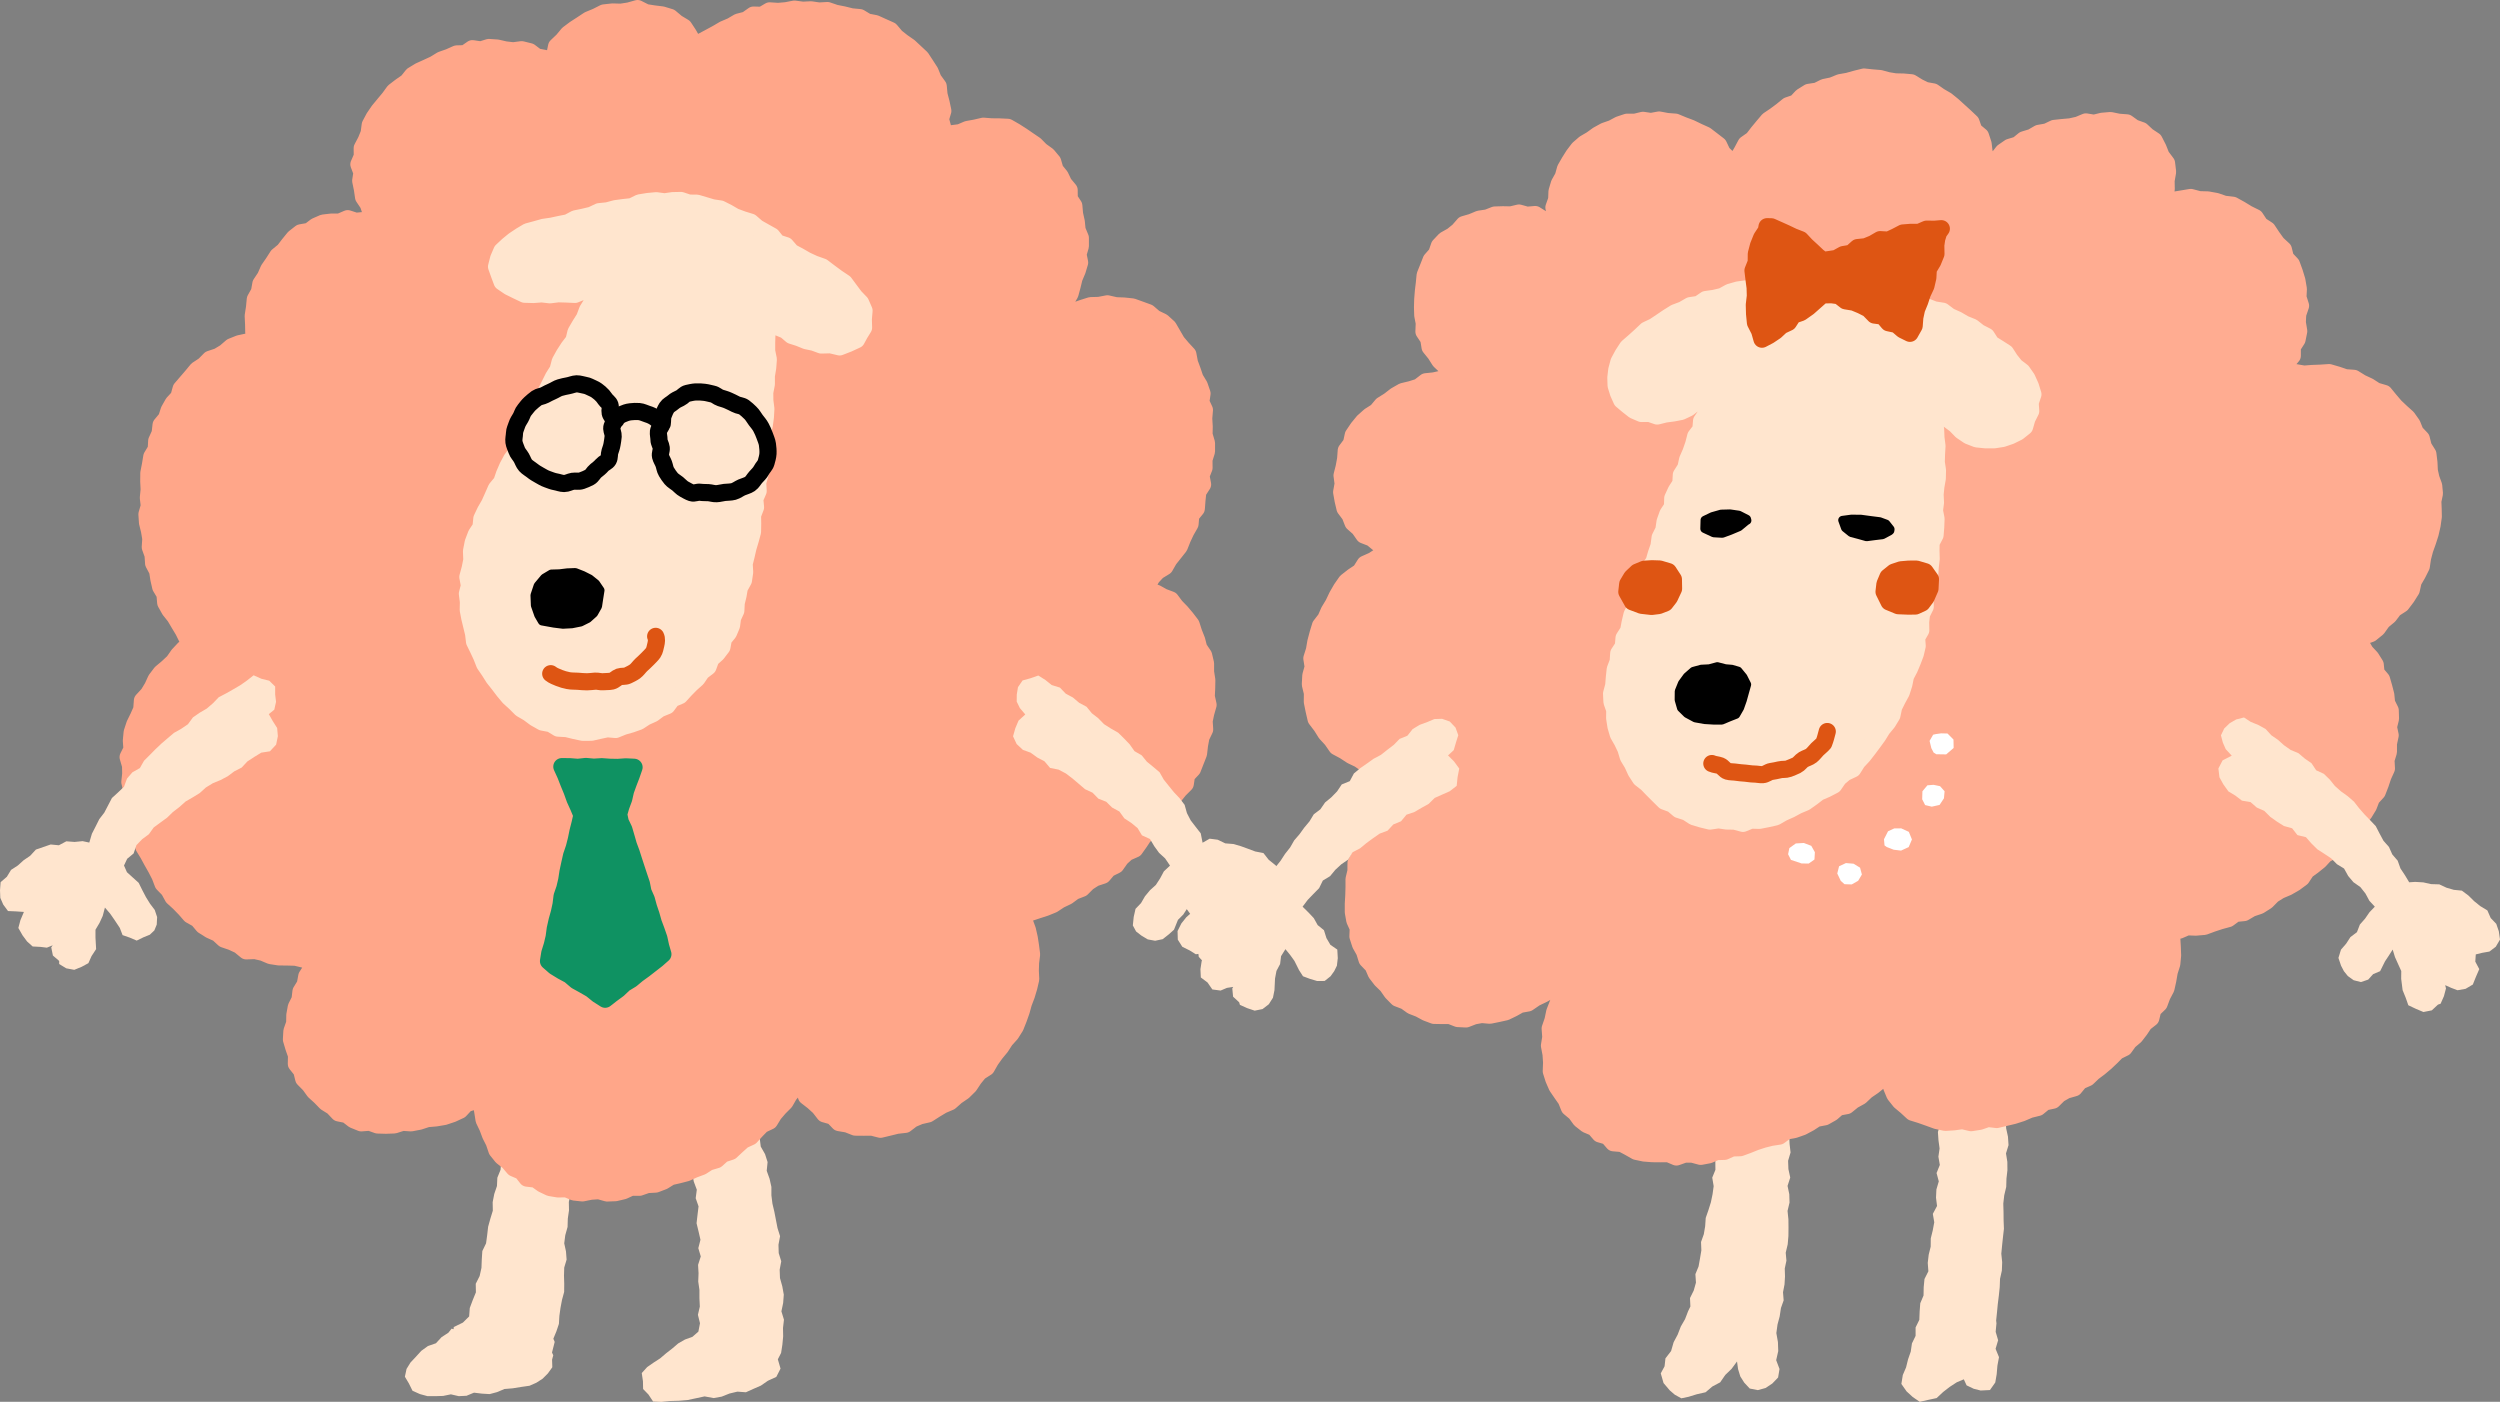
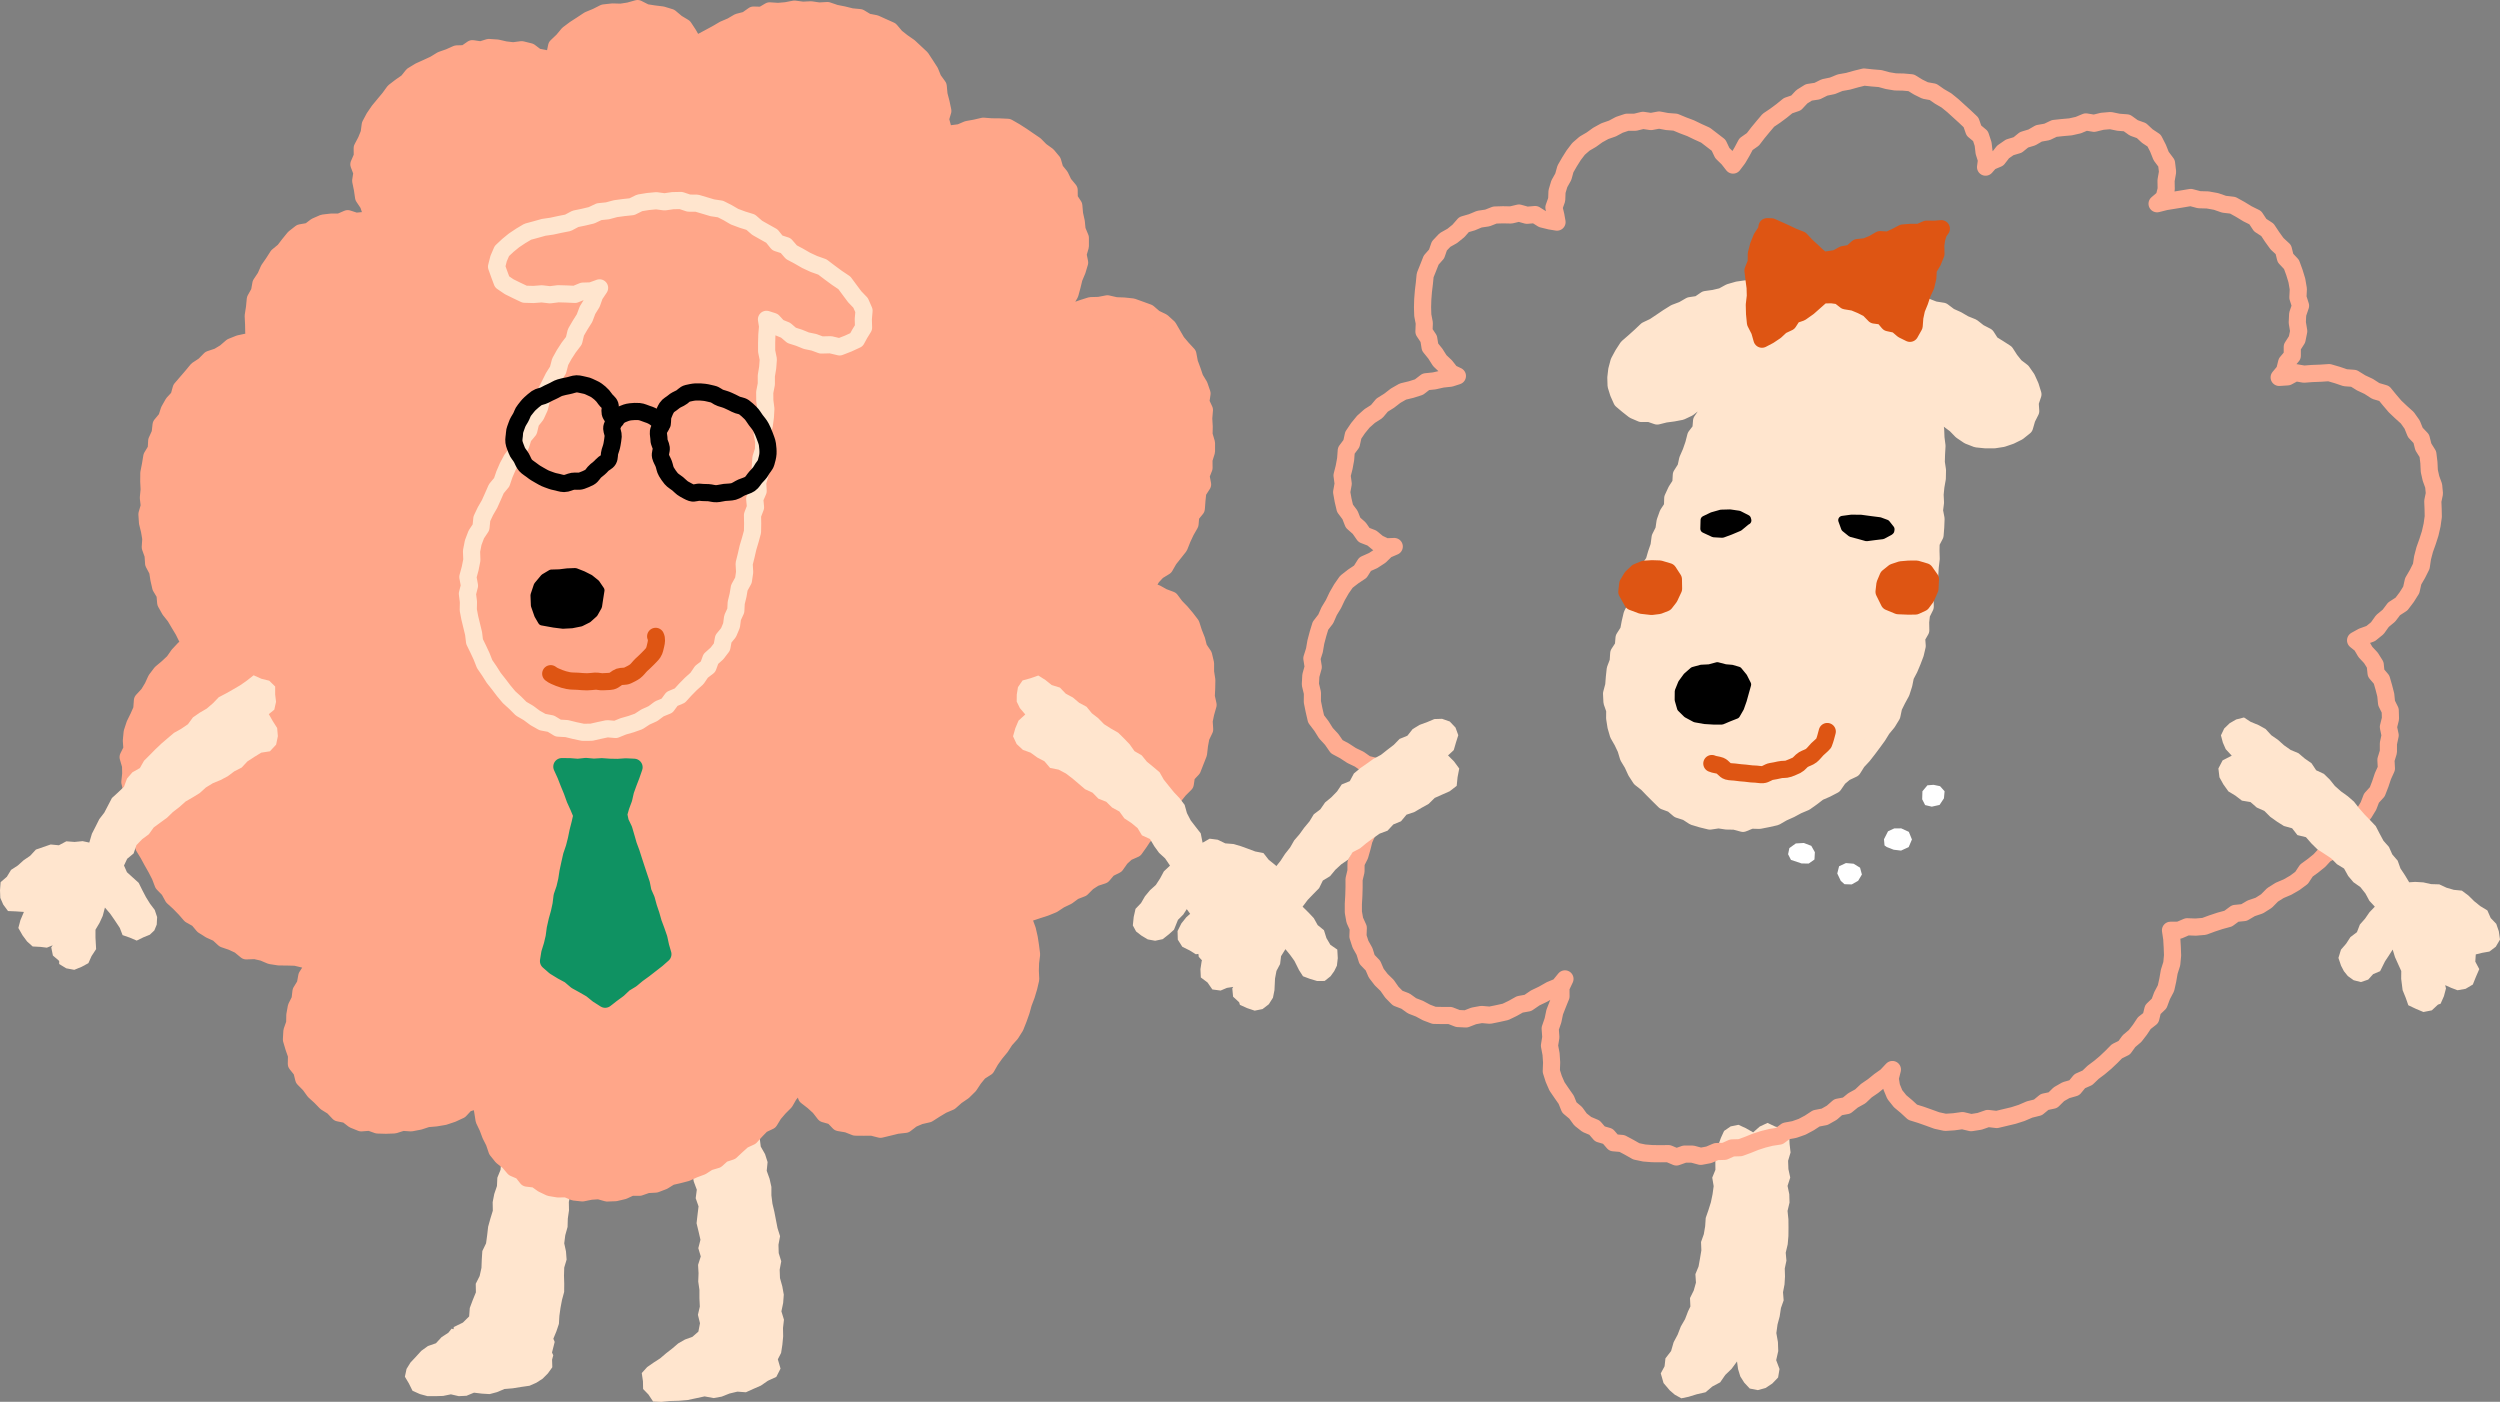
<svg xmlns="http://www.w3.org/2000/svg" id="b" data-name="レイヤー 2" viewBox="0 0 314.72 176.47">
  <rect x="0" y="0" width="314.72" height="176.47" fill="#808080" stroke="none" />
  <g id="c" data-name="オブジェクト">
    <g>
      <g>
        <polygon points="67.98 141.36 67.1 140.83 66.14 140.35 65.22 140.87 64.35 141.31 63.85 142.16 63.64 143.12 63.48 144.16 63.14 145.17 63.1 146.22 63.01 147.27 62.61 148.26 62.56 149.31 62.22 150.31 62.02 151.34 62.04 152.41 61.73 153.42 61.45 154.43 61.33 155.48 61.19 156.52 60.72 157.49 60.65 158.55 60.61 159.61 60.38 160.64 59.89 161.61 59.91 162.69 59.51 163.67 59.14 164.66 59.06 165.72 58.27 166.5 57.12 167.06 57.1 167.33 56.85 167.26 56.45 167.77 55.59 168.33 54.88 169.1 53.87 169.45 53.04 170.05 52.33 170.83 51.68 171.52 51.18 172.33 50.97 173.31 51.48 174.17 51.93 175.08 52.87 175.5 53.82 175.76 54.81 175.76 55.79 175.73 56.76 175.53 57.75 175.76 58.73 175.71 59.67 175.32 60.66 175.44 61.64 175.5 62.58 175.25 63.5 174.86 64.56 174.77 65.61 174.6 66.66 174.45 67.52 174.07 68.31 173.56 68.97 172.9 69.53 172.12 69.5 171.16 69.65 170.61 69.49 170.27 69.83 168.93 69.66 168.53 70.04 167.61 70.36 166.66 70.42 165.65 70.56 164.64 70.75 163.64 71.02 162.64 71.03 161.62 71 160.59 71.03 159.57 71.33 158.57 71.25 157.54 71.03 156.52 71.16 155.5 71.45 154.46 71.48 153.41 71.63 152.37 71.61 151.31 71.83 150.28 71.93 149.23 71.91 148.16 72.2 147.14 72.07 146.06 72.45 145.05 72.52 143.99 72.4 142.94 72.29 141.94 71.85 140.96 70.89 140.41 69.81 140.42 68.77 140.63 67.98 141.36" fill="#ffe5ce" />
        <path d="M94.85,140.25l-.55-.95-.83-.75-1.12-.05-1.14.05-.8.81-.75.88.28,1.23-1.18-.09-1,.33-.32,1.01-.44.86-.23,1.02.28,1.02.27,1.02-.18,1.08.2,1.03.38,1.02-.14,1.07.36,1.03-.13,1.06-.12,1.06.25,1.04.24,1.04-.27,1.06.31,1.04-.34,1.06.06,1.05-.04,1.05.15,1.05v1.05s.05,1.05.05,1.05l-.24,1.04.26,1.06-.2,1.05-.75.66-.94.34-.85.49-.75.64-.77.6-.75.64-.82.53-.81.56-.69.76.15,1.03.02.98.67.69.59.89,1.05.04,1.09-.11,1.1-.03,1.09-.09,1.08-.23,1.07-.23,1.14.21,1.01-.18.98-.39,1-.24,1.07.08.95-.43.94-.41.88-.61,1.06-.49.53-1.04-.34-1.17.41-.8.16-1.04.1-1.05-.02-1.05.12-1.05-.32-1.05.22-1.05.08-1.05-.19-1.05-.29-1.04-.04-1.05.2-1.06-.32-1.03-.03-1.05.2-1.08-.32-1.02-.2-1.03-.2-1.03-.24-1.02-.13-1.04v-1.06s-.23-1.03-.23-1.03l-.36-1,.11-1.1-.32-1-.54-.95-.13-1.05-.35-.99-.29-1-.14-1.05Z" fill="#ffe5ce" />
        <g>
          <polygon points="128.55 115.12 128.98 116.1 129.34 117.08 129.57 118.09 129.73 119.12 129.86 120.15 129.73 121.18 129.7 122.21 129.75 123.27 129.51 124.29 129.21 125.29 128.84 126.26 128.56 127.27 128.21 128.26 127.82 129.24 127.26 130.13 126.55 130.92 125.98 131.8 125.32 132.6 124.71 133.45 124.18 134.38 123.27 134.96 122.61 135.77 122.02 136.66 121.27 137.4 120.39 138 119.6 138.7 118.62 139.12 117.72 139.66 116.83 140.23 115.79 140.47 114.84 140.87 113.96 141.54 112.9 141.66 111.88 141.91 110.84 142.16 109.78 141.89 108.74 141.9 107.68 141.89 106.69 141.5 105.63 141.32 104.86 140.52 103.8 140.22 103.14 139.37 102.37 138.67 101.52 138.01 101.24 136.91 100.5 136.21 99.99 137.03 99.33 137.83 98.82 138.72 98.09 139.45 97.42 140.23 96.87 141.13 95.9 141.59 95.18 142.33 94.48 143.1 93.53 143.54 92.76 144.23 91.99 144.95 90.98 145.28 90.2 145.99 89.19 146.29 88.32 146.85 87.35 147.21 86.41 147.64 85.41 147.9 84.4 148.13 83.5 148.69 82.53 149.06 81.48 149.12 80.5 149.46 79.45 149.45 78.48 149.9 77.47 150.14 76.43 150.18 75.39 149.89 74.36 149.96 73.32 150.17 72.29 150.06 71.31 149.65 70.26 149.67 69.24 149.5 68.3 149.05 67.45 148.44 66.35 148.31 65.68 147.46 64.7 147.04 64.03 146.25 63.2 145.6 62.55 144.79 62.21 143.78 61.75 142.87 61.39 141.91 60.94 140.97 60.78 139.95 60.6 138.93 60.53 137.83 59.71 138.61 58.66 138.94 57.9 139.76 56.93 140.21 55.91 140.55 54.85 140.73 53.79 140.82 52.78 141.15 51.74 141.35 50.67 141.28 49.63 141.61 48.57 141.65 47.54 141.62 46.55 141.27 45.48 141.35 44.52 140.96 43.68 140.31 42.64 140.1 41.91 139.33 41.04 138.79 40.33 138.06 39.57 137.37 38.97 136.54 38.23 135.79 37.98 134.77 37.31 133.93 37.33 132.84 36.99 131.87 36.69 130.86 36.75 129.82 37.1 128.82 37.12 127.79 37.3 126.79 37.77 125.86 37.89 124.83 38.43 123.95 38.62 122.91 39.17 122.05 39.64 121.13 40.26 120.43 39.32 120.69 38.26 120.75 37.21 120.5 36.17 120.47 35.13 120.46 34.09 120.3 33.12 119.89 32.11 119.66 31 119.7 30.15 119 29.21 118.56 28.21 118.22 27.43 117.5 26.47 117.07 25.58 116.51 24.9 115.7 23.97 115.18 23.28 114.39 22.55 113.64 21.77 112.93 21.26 112 20.52 111.24 20.14 110.24 19.66 109.31 19.15 108.41 18.65 107.49 18.1 106.59 17.95 105.53 17.57 104.56 17.02 103.64 17.11 102.54 16.64 101.57 16.4 100.55 16.59 99.48 16.35 98.45 16.46 97.41 16.44 96.38 16.13 95.31 16.62 94.32 16.54 93.25 16.64 92.2 16.97 91.2 17.43 90.26 17.85 89.31 17.93 88.2 18.67 87.4 19.21 86.51 19.65 85.55 20.28 84.72 21.09 84.04 21.85 83.33 22.46 82.46 23.18 81.69 24.26 81.19 23.54 80.3 23.08 79.37 22.55 78.49 22.03 77.61 21.37 76.78 20.86 75.87 20.77 74.79 20.23 73.89 20 72.88 19.84 71.85 19.34 70.91 19.27 69.86 18.92 68.88 18.99 67.82 18.82 66.8 18.57 65.78 18.5 64.74 18.8 63.7 18.68 62.67 18.78 61.64 18.73 60.59 18.74 59.55 18.94 58.53 19.11 57.5 19.67 56.57 19.73 55.51 20.16 54.56 20.28 53.5 20.97 52.67 21.29 51.67 21.8 50.77 22.51 50 22.8 48.95 23.48 48.16 24.16 47.37 24.83 46.56 25.71 45.98 26.45 45.23 27.47 44.89 28.35 44.36 29.16 43.66 30.13 43.27 31.16 43.05 32.09 42.78 31.95 41.83 31.93 40.8 31.88 39.76 32.04 38.73 32.14 37.69 32.66 36.76 32.84 35.74 33.42 34.87 33.83 33.93 34.41 33.09 34.96 32.23 35.76 31.57 36.38 30.76 37.04 29.95 37.86 29.31 38.94 29.12 39.77 28.49 40.71 28.08 41.74 27.96 42.77 27.96 43.77 27.53 44.79 27.86 45.84 27.76 46.87 27.91 47.76 28.38 47.17 27.59 46.69 26.67 46.36 25.69 45.77 24.81 45.62 23.78 45.41 22.76 45.57 21.72 45.18 20.69 45.61 19.7 45.6 18.65 46.09 17.72 46.47 16.78 46.61 15.73 47.1 14.81 47.68 13.96 48.34 13.16 49 12.37 49.61 11.53 50.43 10.9 51.28 10.31 51.94 9.49 52.83 8.95 53.78 8.52 54.71 8.09 55.59 7.55 56.56 7.21 57.5 6.79 58.56 6.76 59.47 6.13 60.54 6.29 61.54 5.98 62.58 6.05 63.59 6.28 64.6 6.4 65.67 6.26 66.68 6.51 67.54 7.16 68.57 7.36 69.54 8.05 69.85 6.9 70.07 5.84 70.85 5.1 71.52 4.29 72.36 3.66 73.24 3.09 74.12 2.51 75.09 2.11 76.04 1.63 77.11 1.51 78.17 1.54 79.2 1.38 80.26 1.08 81.27 1.59 82.29 1.75 83.34 1.88 84.36 2.19 85.18 2.88 86.09 3.43 86.67 4.31 87.18 5.21 87.76 6.12 88.39 5.22 89.33 4.72 90.25 4.22 91.14 3.7 92.08 3.3 92.97 2.78 93.98 2.52 94.86 1.9 95.94 1.93 96.89 1.37 97.95 1.44 98.98 1.35 100.01 1.15 101.05 1.29 102.09 1.24 103.11 1.39 104.16 1.33 105.16 1.67 106.17 1.87 107.18 2.12 108.23 2.22 109.14 2.77 110.18 2.97 111.13 3.4 112.09 3.83 112.79 4.66 113.6 5.3 114.45 5.89 115.2 6.59 115.96 7.3 116.53 8.17 117.09 9.04 117.48 10 118.11 10.87 118.21 11.93 118.47 12.93 118.69 13.96 118.38 15 118.67 16.06 118.19 17.04 118.1 18.15 119.04 17.6 119.8 16.84 120.87 16.7 121.8 16.3 122.8 16.12 123.79 15.89 124.8 15.97 125.81 15.98 126.86 16.03 127.77 16.55 128.63 17.1 129.46 17.67 130.3 18.24 131.01 18.96 131.86 19.57 132.52 20.36 132.82 21.39 133.47 22.19 133.91 23.11 134.59 23.93 134.6 25.03 135.18 25.91 135.27 26.95 135.49 27.94 135.59 28.96 136 29.95 136 30.99 135.7 32.01 135.91 33.05 135.61 34.05 135.21 35 134.97 35.99 134.7 36.98 134.19 37.86 133.77 38.81 133.05 39.55 132.46 40.33 133.38 39.95 134.31 39.45 135.31 39.15 136.3 38.8 137.31 38.48 138.37 38.45 139.41 38.25 140.46 38.49 141.5 38.53 142.55 38.64 143.55 39 144.54 39.36 145.35 40.06 146.31 40.52 147.09 41.23 147.63 42.16 148.15 43.06 148.82 43.85 149.54 44.63 149.74 45.69 150.1 46.66 150.43 47.64 150.98 48.55 151.32 49.54 151.16 50.63 151.62 51.61 151.53 52.67 151.59 53.7 151.57 54.74 151.88 55.78 151.88 56.82 151.56 57.85 151.57 58.89 151.18 59.88 151.39 60.98 150.79 61.91 150.68 62.95 150.6 64.02 149.9 64.88 149.81 65.96 149.29 66.87 148.85 67.81 148.46 68.79 147.81 69.61 147.16 70.43 146.64 71.34 145.71 71.91 145.01 72.66 144.46 73.62 143.44 73.99 142.51 74.73 143.63 74.55 144.6 74.37 145.55 74.68 146.41 75.16 147.37 75.52 147.99 76.35 148.68 77.06 149.33 77.83 149.95 78.64 150.27 79.64 150.65 80.6 150.91 81.61 151.52 82.51 151.76 83.53 151.76 84.59 151.92 85.62 151.9 86.66 151.85 87.69 152.08 88.73 151.79 89.75 151.58 90.76 151.65 91.82 151.19 92.78 151 93.79 150.88 94.85 150.5 95.82 150.12 96.79 149.37 97.59 149.21 98.67 148.45 99.43 147.8 100.24 147.38 101.2 146.95 102.17 146.22 102.92 145.56 103.72 144.99 104.6 144.04 105.14 143.46 106.02 142.85 106.88 141.85 107.32 141.09 108.02 140.47 108.9 139.52 109.37 138.83 110.18 137.8 110.52 136.93 111.08 136.18 111.83 135.2 112.21 134.36 112.83 133.42 113.28 132.54 113.86 131.58 114.25 130.59 114.57 129.6 114.9 128.55 115.12" fill="#ffa689" fill-rule="evenodd" />
          <polygon points="128.55 115.12 128.98 116.1 129.34 117.08 129.57 118.09 129.73 119.12 129.86 120.15 129.73 121.18 129.7 122.21 129.75 123.27 129.51 124.29 129.21 125.29 128.84 126.26 128.56 127.27 128.21 128.26 127.82 129.24 127.26 130.13 126.55 130.92 125.98 131.8 125.32 132.6 124.71 133.45 124.18 134.38 123.27 134.96 122.61 135.77 122.02 136.66 121.27 137.4 120.39 138 119.6 138.7 118.62 139.12 117.72 139.66 116.83 140.23 115.79 140.47 114.84 140.87 113.96 141.54 112.9 141.66 111.88 141.91 110.84 142.16 109.78 141.89 108.74 141.9 107.68 141.89 106.69 141.5 105.63 141.32 104.86 140.52 103.8 140.22 103.14 139.37 102.37 138.67 101.52 138.01 101.24 136.91 100.5 136.21 99.99 137.03 99.33 137.83 98.82 138.72 98.09 139.45 97.42 140.23 96.87 141.13 95.9 141.59 95.18 142.33 94.48 143.1 93.53 143.54 92.76 144.23 91.99 144.95 90.98 145.28 90.2 145.99 89.19 146.29 88.32 146.85 87.35 147.21 86.41 147.64 85.41 147.9 84.4 148.13 83.5 148.69 82.53 149.06 81.48 149.12 80.5 149.46 79.45 149.45 78.48 149.9 77.47 150.14 76.43 150.18 75.39 149.89 74.36 149.96 73.32 150.17 72.29 150.06 71.31 149.65 70.26 149.67 69.24 149.5 68.3 149.05 67.45 148.44 66.35 148.31 65.68 147.46 64.7 147.04 64.03 146.25 63.2 145.6 62.55 144.79 62.21 143.78 61.75 142.87 61.39 141.91 60.94 140.97 60.78 139.95 60.6 138.93 60.53 137.83 59.71 138.61 58.66 138.94 57.9 139.76 56.93 140.21 55.91 140.55 54.85 140.73 53.79 140.82 52.78 141.15 51.74 141.35 50.67 141.28 49.63 141.61 48.57 141.65 47.54 141.62 46.55 141.27 45.48 141.35 44.52 140.96 43.68 140.31 42.64 140.1 41.91 139.33 41.04 138.79 40.33 138.06 39.57 137.37 38.97 136.54 38.23 135.79 37.98 134.77 37.31 133.93 37.33 132.84 36.99 131.87 36.69 130.86 36.75 129.82 37.1 128.82 37.12 127.79 37.3 126.79 37.77 125.86 37.89 124.83 38.43 123.95 38.62 122.91 39.17 122.05 39.64 121.13 40.26 120.43 39.32 120.69 38.26 120.75 37.21 120.5 36.17 120.47 35.13 120.46 34.09 120.3 33.12 119.89 32.11 119.66 31 119.7 30.15 119 29.21 118.56 28.21 118.22 27.43 117.5 26.47 117.07 25.58 116.51 24.9 115.7 23.97 115.18 23.28 114.39 22.55 113.64 21.77 112.93 21.26 112 20.52 111.24 20.14 110.24 19.66 109.31 19.15 108.41 18.65 107.49 18.1 106.59 17.95 105.53 17.57 104.56 17.02 103.64 17.11 102.54 16.64 101.57 16.4 100.55 16.59 99.48 16.35 98.45 16.46 97.41 16.44 96.38 16.13 95.31 16.62 94.32 16.54 93.25 16.64 92.2 16.97 91.2 17.43 90.26 17.85 89.31 17.93 88.2 18.67 87.4 19.21 86.51 19.65 85.55 20.28 84.72 21.09 84.04 21.85 83.33 22.46 82.46 23.18 81.69 24.26 81.19 23.54 80.3 23.08 79.37 22.55 78.49 22.03 77.61 21.37 76.78 20.86 75.87 20.77 74.79 20.23 73.89 20 72.88 19.84 71.85 19.34 70.91 19.27 69.86 18.92 68.88 18.99 67.82 18.82 66.8 18.57 65.78 18.5 64.74 18.8 63.7 18.68 62.67 18.78 61.64 18.73 60.59 18.74 59.55 18.94 58.53 19.11 57.5 19.67 56.57 19.73 55.51 20.16 54.56 20.28 53.5 20.97 52.67 21.29 51.67 21.8 50.77 22.51 50 22.8 48.95 23.48 48.16 24.16 47.37 24.83 46.56 25.71 45.98 26.45 45.23 27.47 44.89 28.35 44.36 29.16 43.66 30.13 43.27 31.16 43.05 32.09 42.78 31.95 41.83 31.93 40.8 31.88 39.76 32.04 38.73 32.14 37.69 32.66 36.76 32.84 35.74 33.42 34.87 33.83 33.93 34.41 33.09 34.96 32.23 35.76 31.57 36.38 30.76 37.04 29.95 37.86 29.31 38.94 29.12 39.77 28.49 40.71 28.08 41.74 27.96 42.77 27.96 43.77 27.53 44.79 27.86 45.84 27.76 46.87 27.91 47.76 28.38 47.17 27.59 46.69 26.67 46.36 25.69 45.77 24.81 45.62 23.78 45.41 22.76 45.57 21.72 45.18 20.69 45.61 19.7 45.6 18.65 46.09 17.72 46.47 16.78 46.61 15.73 47.1 14.81 47.68 13.96 48.34 13.16 49 12.37 49.61 11.53 50.43 10.9 51.28 10.31 51.94 9.49 52.83 8.95 53.78 8.52 54.71 8.09 55.59 7.55 56.56 7.21 57.5 6.79 58.56 6.76 59.47 6.13 60.54 6.29 61.54 5.98 62.58 6.05 63.59 6.28 64.6 6.4 65.67 6.26 66.68 6.51 67.54 7.16 68.57 7.36 69.54 8.05 69.85 6.9 70.07 5.84 70.85 5.1 71.52 4.29 72.36 3.66 73.24 3.09 74.12 2.51 75.09 2.11 76.04 1.63 77.11 1.51 78.17 1.54 79.2 1.38 80.26 1.08 81.27 1.59 82.29 1.75 83.34 1.88 84.36 2.19 85.18 2.88 86.09 3.43 86.67 4.31 87.18 5.21 87.76 6.12 88.39 5.22 89.33 4.72 90.25 4.22 91.14 3.7 92.08 3.3 92.97 2.78 93.98 2.52 94.86 1.9 95.94 1.93 96.89 1.37 97.95 1.44 98.98 1.35 100.01 1.15 101.05 1.29 102.09 1.24 103.11 1.39 104.16 1.33 105.16 1.67 106.17 1.87 107.18 2.12 108.23 2.22 109.14 2.77 110.18 2.97 111.13 3.4 112.09 3.83 112.79 4.66 113.6 5.3 114.45 5.89 115.2 6.59 115.96 7.3 116.53 8.17 117.09 9.04 117.48 10 118.11 10.87 118.21 11.93 118.47 12.93 118.69 13.96 118.38 15 118.67 16.06 118.19 17.04 118.1 18.15 119.04 17.6 119.8 16.84 120.87 16.7 121.8 16.3 122.8 16.12 123.79 15.89 124.8 15.97 125.81 15.98 126.86 16.03 127.77 16.55 128.63 17.1 129.46 17.67 130.3 18.24 131.01 18.96 131.86 19.57 132.52 20.36 132.82 21.39 133.47 22.19 133.91 23.11 134.59 23.93 134.6 25.03 135.18 25.91 135.27 26.95 135.49 27.94 135.59 28.96 136 29.95 136 30.99 135.7 32.01 135.91 33.05 135.61 34.05 135.21 35 134.97 35.99 134.7 36.98 134.19 37.86 133.77 38.81 133.05 39.55 132.46 40.33 133.38 39.95 134.31 39.45 135.31 39.15 136.3 38.8 137.31 38.48 138.37 38.45 139.41 38.25 140.46 38.49 141.5 38.53 142.55 38.64 143.55 39 144.54 39.36 145.35 40.06 146.31 40.52 147.09 41.23 147.63 42.16 148.15 43.06 148.82 43.85 149.54 44.63 149.74 45.69 150.1 46.66 150.43 47.64 150.98 48.55 151.32 49.54 151.16 50.63 151.62 51.61 151.53 52.67 151.59 53.7 151.57 54.74 151.88 55.78 151.88 56.82 151.56 57.85 151.57 58.89 151.18 59.88 151.39 60.98 150.79 61.91 150.68 62.95 150.6 64.02 149.9 64.88 149.81 65.96 149.29 66.87 148.85 67.81 148.46 68.79 147.81 69.61 147.16 70.43 146.64 71.34 145.71 71.91 145.01 72.66 144.46 73.62 143.44 73.99 142.51 74.73 143.63 74.55 144.6 74.37 145.55 74.68 146.41 75.16 147.37 75.52 147.99 76.35 148.68 77.06 149.33 77.83 149.95 78.64 150.27 79.64 150.65 80.6 150.91 81.61 151.52 82.51 151.76 83.53 151.76 84.59 151.92 85.62 151.9 86.66 151.85 87.69 152.08 88.73 151.79 89.75 151.58 90.76 151.65 91.82 151.19 92.78 151 93.79 150.88 94.85 150.5 95.82 150.12 96.79 149.37 97.59 149.21 98.67 148.45 99.43 147.8 100.24 147.38 101.2 146.95 102.17 146.22 102.92 145.56 103.72 144.99 104.6 144.04 105.14 143.46 106.02 142.85 106.88 141.85 107.32 141.09 108.02 140.47 108.9 139.52 109.37 138.83 110.18 137.8 110.52 136.93 111.08 136.18 111.83 135.2 112.21 134.36 112.83 133.42 113.28 132.54 113.86 131.58 114.25 130.59 114.57 129.6 114.9 128.55 115.12" fill="none" stroke="#ffa689" stroke-linecap="round" stroke-linejoin="round" stroke-width="2.16" />
        </g>
        <polygon points="162.36 111.2 161.81 110.35 161.25 109.51 160.48 108.85 159.71 108.23 159.05 107.39 158.02 107.19 157.11 106.85 156.2 106.52 155.26 106.25 154.25 106.17 153.29 105.71 152.28 105.58 151.39 106.09 151.16 104.91 150.52 104.09 149.89 103.27 149.42 102.36 149.13 101.32 148.5 100.49 147.79 99.74 147.14 98.94 146.5 98.14 145.98 97.22 145.19 96.55 144.38 95.89 143.73 95.09 142.82 94.56 142.21 93.7 141.5 92.96 140.77 92.24 139.86 91.72 138.98 91.16 138.26 90.42 137.45 89.79 136.78 88.97 135.86 88.48 135.07 87.81 134.16 87.32 133.43 86.56 132.4 86.24 131.6 85.6 130.71 85.04 129.71 85.39 128.73 85.66 128.15 86.51 128 87.43 127.99 88.32 128.39 89.14 129.07 89.94 128.22 90.72 127.82 91.67 127.53 92.69 127.98 93.66 128.77 94.4 129.74 94.75 130.58 95.36 131.49 95.84 132.19 96.67 133.27 96.89 134.18 97.37 135.01 98 135.8 98.67 136.59 99.35 137.54 99.79 138.27 100.54 139.26 100.93 140 101.66 140.92 102.16 141.54 103.02 142.41 103.59 143.21 104.25 143.76 105.16 144.77 105.62 145.31 106.53 145.91 107.36 146.68 108.07 147.29 108.97 146.52 109.69 146.05 110.57 145.51 111.4 144.77 112.07 144.14 112.83 143.64 113.69 142.95 114.41 142.72 115.43 142.61 116.5 143.02 117.26 143.69 117.78 144.49 118.26 145.42 118.43 146.37 118.23 147.12 117.64 147.79 117.04 148.29 115.8 148.96 115.13 149.4 114.45 149.95 115.21 150.33 116.11 150.32 117.11 150.55 118.04 150.79 119.48 150.91 120.46 151.58 121.18 152.28 121.89 153.29 121.82 154.3 121.91 154.99 121.2 155.36 121.12 155.88 120.25 156.07 119.26 156.04 118.75 156.81 119.09 157.57 119.41 158.48 119.02 159.32 118.6 159.94 117.82 160.35 116.82 159.84 115.88 159.87 114.98 160.72 115.1 161.51 114.51 162.26 113.91 162.89 113.1 162.94 112.04 162.36 111.2" fill="#ffe5ce" />
        <polygon points=".08 111.05 .86 110.38 1.39 109.51 2.25 108.95 2.98 108.29 3.79 107.74 4.52 106.95 5.45 106.63 6.38 106.31 7.41 106.41 8.35 105.91 9.39 105.99 10.4 105.89 11.24 106.07 11.57 104.96 12.04 104.04 12.5 103.12 13.13 102.3 13.61 101.38 14.09 100.46 14.87 99.75 15.61 99.04 15.99 98.01 16.66 97.23 17.61 96.69 18.13 95.77 18.86 95.04 19.58 94.31 20.33 93.6 21.11 92.93 21.9 92.26 22.81 91.75 23.66 91.17 24.29 90.31 25.14 89.72 26.03 89.2 26.81 88.53 27.54 87.77 28.46 87.29 29.36 86.78 30.25 86.26 31.09 85.67 31.93 85.01 32.91 85.45 33.89 85.69 34.64 86.42 34.64 87.42 34.75 88.35 34.53 89.34 33.84 89.9 34.34 90.78 34.89 91.65 34.98 92.68 34.76 93.74 33.98 94.58 32.89 94.75 32.01 95.29 31.15 95.85 30.42 96.63 29.5 97.1 28.67 97.72 27.76 98.2 26.79 98.6 25.91 99.14 25.14 99.84 24.26 100.38 23.36 100.9 22.59 101.59 21.77 102.22 21.03 102.94 20.19 103.55 19.35 104.17 18.74 105.02 17.9 105.64 17.18 106.39 16.82 107.44 16.01 108.11 15.61 108.96 15.98 109.8 16.72 110.47 17.46 111.14 17.91 112.05 18.37 112.93 18.89 113.77 19.48 114.55 19.78 115.45 19.73 116.4 19.43 117.13 18.86 117.67 18.07 117.99 17.21 118.41 16.35 118.04 15.43 117.72 15.08 116.81 14.39 115.77 13.86 115.01 13.21 114.25 12.93 115.31 12.53 116.18 12.02 117.04 12.02 118.03 12.1 119.48 11.52 120.37 11.13 121.25 10.28 121.71 9.35 122.09 8.34 121.9 7.45 121.36 7.45 120.97 6.66 120.29 6.45 119.26 6.64 119 5.9 119.3 5.08 119.2 4.11 119.15 3.41 118.52 2.84 117.75 2.31 116.82 2.57 115.84 3.01 114.8 1.97 114.73 1.01 114.69 .41 113.88 .04 113.03 0 112.07 .08 111.05" fill="#ffe5ce" />
        <g>
-           <polygon points="96.49 40.2 97.31 40.46 97.99 41.2 98.9 41.57 99.66 42.22 100.6 42.52 101.51 42.89 102.47 43.09 103.39 43.43 104.56 43.4 105.7 43.67 106.78 43.25 107.82 42.77 108.24 42 108.71 41.24 108.68 40.17 108.77 39.11 108.34 38.13 107.6 37.36 106.98 36.53 106.3 35.61 105.36 34.98 104.45 34.31 103.53 33.61 102.46 33.23 101.49 32.78 100.57 32.25 99.63 31.75 98.91 30.92 97.86 30.58 97.17 29.72 96.24 29.2 95.32 28.68 94.5 27.97 93.47 27.65 92.47 27.28 91.6 26.77 90.69 26.31 89.68 26.16 88.71 25.87 87.73 25.58 86.71 25.57 85.72 25.24 84.7 25.26 83.66 25.41 82.61 25.27 81.56 25.37 80.52 25.54 79.55 26.02 78.51 26.13 77.48 26.27 76.47 26.54 75.42 26.65 74.47 27.1 73.46 27.34 72.44 27.55 71.5 28.05 70.48 28.25 69.47 28.47 68.44 28.62 67.44 28.9 66.44 29.17 65.55 29.7 64.71 30.26 63.94 30.89 63.18 31.6 62.77 32.55 62.51 33.57 62.86 34.55 63.21 35.49 64.09 36.09 65.04 36.56 66.05 37.04 67.16 37.07 68.2 36.99 69.24 37.11 70.28 36.98 71.32 37.01 72.38 37.06 73.38 36.65 74.43 36.62 75.48 36.24 74.86 37.17 74.51 38.16 73.96 39.05 73.59 40.04 73.03 40.93 72.5 41.84 72.25 42.89 71.6 43.74 71.03 44.62 70.52 45.54 70.25 46.58 69.68 47.48 69.21 48.42 68.74 49.36 68.19 50.26 67.92 51.31 67.48 52.27 66.82 53.11 66.57 54.17 65.88 55 65.56 56.03 65.06 56.95 64.42 57.81 63.92 58.74 63.5 59.71 63.16 60.71 62.48 61.53 62.06 62.49 61.63 63.45 61.11 64.35 60.66 65.3 60.55 66.39 59.96 67.28 59.57 68.31 59.36 69.38 59.4 70.5 59.19 71.56 58.9 72.63 59.1 73.73 58.84 74.74 58.97 75.76 58.95 76.78 59.14 77.78 59.38 78.77 59.62 79.76 59.74 80.77 60.19 81.69 60.63 82.63 61.01 83.6 61.6 84.46 62.15 85.33 62.79 86.14 63.42 86.97 64.09 87.77 64.86 88.47 65.61 89.22 66.52 89.75 67.37 90.38 68.29 90.9 69.35 91.1 70.27 91.66 71.34 91.72 72.35 91.97 73.39 92.19 74.45 92.18 75.46 91.95 76.45 91.74 77.5 91.83 78.46 91.44 79.44 91.16 80.4 90.82 81.26 90.26 82.19 89.84 83.01 89.23 83.97 88.84 84.6 87.98 85.58 87.57 86.27 86.81 86.98 86.09 87.74 85.41 88.31 84.57 89.13 83.94 89.49 82.95 90.26 82.26 90.88 81.45 91.07 80.42 91.71 79.64 92.09 78.74 92.22 77.76 92.63 76.87 92.68 75.89 92.91 74.95 93.07 74 93.59 73.05 93.74 72.03 93.68 70.96 93.93 69.96 94.16 68.95 94.46 67.95 94.73 66.95 94.75 65.9 94.73 64.85 95.11 63.86 95.01 62.8 95.44 61.81 95.38 60.76 95.66 59.75 95.72 58.71 95.79 57.67 96.11 56.66 96.15 55.62 95.95 54.56 96.21 53.54 96.35 52.51 96.41 51.47 96.28 50.43 96.27 49.39 96.47 48.36 96.47 47.32 96.64 46.28 96.72 45.24 96.51 44.2 96.51 43.16 96.54 42.13 96.63 41.08 96.49 40.2" fill="#ffe5ce" fill-rule="evenodd" />
          <polygon points="96.49 40.2 97.31 40.46 97.99 41.2 98.9 41.57 99.66 42.22 100.6 42.52 101.51 42.89 102.47 43.09 103.39 43.43 104.56 43.4 105.7 43.67 106.78 43.25 107.82 42.77 108.24 42 108.71 41.24 108.68 40.17 108.77 39.11 108.34 38.13 107.6 37.36 106.98 36.53 106.3 35.61 105.36 34.98 104.45 34.31 103.53 33.61 102.46 33.23 101.49 32.78 100.57 32.25 99.63 31.75 98.91 30.92 97.86 30.58 97.17 29.72 96.24 29.2 95.32 28.68 94.5 27.97 93.47 27.65 92.47 27.28 91.6 26.77 90.69 26.31 89.68 26.16 88.71 25.87 87.73 25.58 86.71 25.57 85.72 25.24 84.7 25.26 83.66 25.41 82.61 25.27 81.56 25.37 80.52 25.54 79.55 26.02 78.51 26.13 77.48 26.27 76.47 26.54 75.42 26.65 74.47 27.1 73.46 27.34 72.44 27.55 71.5 28.05 70.48 28.25 69.47 28.47 68.44 28.62 67.44 28.9 66.44 29.17 65.55 29.7 64.71 30.26 63.94 30.89 63.18 31.6 62.77 32.55 62.51 33.57 62.86 34.55 63.21 35.49 64.09 36.09 65.04 36.56 66.05 37.04 67.16 37.07 68.2 36.99 69.24 37.11 70.28 36.98 71.32 37.01 72.38 37.06 73.38 36.65 74.43 36.62 75.48 36.24 74.86 37.17 74.51 38.16 73.96 39.05 73.59 40.04 73.03 40.93 72.5 41.84 72.25 42.89 71.6 43.74 71.03 44.62 70.52 45.54 70.25 46.58 69.68 47.48 69.21 48.42 68.74 49.36 68.19 50.26 67.92 51.31 67.48 52.27 66.82 53.11 66.57 54.17 65.88 55 65.56 56.03 65.06 56.95 64.42 57.81 63.92 58.74 63.5 59.71 63.16 60.71 62.48 61.53 62.06 62.49 61.63 63.45 61.11 64.35 60.66 65.3 60.55 66.39 59.96 67.28 59.57 68.31 59.36 69.38 59.4 70.5 59.19 71.56 58.9 72.63 59.1 73.73 58.84 74.74 58.97 75.76 58.95 76.78 59.14 77.78 59.38 78.77 59.62 79.76 59.74 80.77 60.19 81.69 60.63 82.63 61.01 83.6 61.6 84.46 62.15 85.33 62.79 86.14 63.42 86.97 64.09 87.77 64.86 88.47 65.61 89.22 66.52 89.75 67.37 90.38 68.29 90.9 69.35 91.1 70.27 91.66 71.34 91.72 72.35 91.97 73.39 92.19 74.45 92.18 75.46 91.95 76.45 91.74 77.5 91.83 78.46 91.44 79.44 91.16 80.4 90.82 81.26 90.26 82.19 89.84 83.01 89.23 83.97 88.84 84.6 87.98 85.58 87.57 86.27 86.81 86.98 86.09 87.74 85.41 88.31 84.57 89.13 83.94 89.49 82.95 90.26 82.26 90.88 81.45 91.07 80.42 91.71 79.64 92.09 78.74 92.22 77.76 92.63 76.87 92.68 75.89 92.91 74.95 93.07 74 93.59 73.05 93.74 72.03 93.68 70.96 93.93 69.96 94.16 68.95 94.46 67.95 94.73 66.95 94.75 65.9 94.73 64.85 95.11 63.86 95.01 62.8 95.44 61.81 95.38 60.76 95.66 59.75 95.72 58.71 95.79 57.67 96.11 56.66 96.15 55.62 95.95 54.56 96.21 53.54 96.35 52.51 96.41 51.47 96.28 50.43 96.27 49.39 96.47 48.36 96.47 47.32 96.64 46.28 96.72 45.24 96.51 44.2 96.51 43.16 96.54 42.13 96.63 41.08 96.49 40.2" fill="none" stroke="#ffe5ce" stroke-linecap="round" stroke-linejoin="round" stroke-width="2.16" />
        </g>
        <path d="M76.17,50.23c.18.27.52.45.62.76s-.05.67.02.99c.06.32.41.61.46.94s-.28.69-.26,1.02.2.66.18.99-.09.66-.14.99-.17.64-.27.95-.03.72-.19,1.01-.57.41-.79.67c-.25.29-.52.5-.8.72s-.46.64-.77.81-.68.32-1.02.44-.75.01-1.11.07-.71.28-1.08.28-.73-.16-1.09-.22-.69-.21-1.04-.33-.65-.31-.97-.49-.62-.35-.9-.58-.62-.4-.86-.67-.34-.63-.53-.96-.46-.58-.58-.93-.3-.69-.35-1.06c-.05-.35.06-.73.07-1.11.01-.35.18-.67.29-1.02s.3-.61.48-.92.25-.67.49-.95.43-.58.7-.82.53-.48.83-.69.7-.22,1.02-.39.62-.33.95-.47.62-.36.96-.46.7-.18,1.04-.24.71-.23,1.06-.24.73.14,1.07.19.66.25.99.39.59.34.86.57.47.46.68.77Z" fill="none" stroke="#000" stroke-linecap="round" stroke-linejoin="round" stroke-width="2.16" />
        <path d="M77.55,52.84c.14-.29.41-.53.78-.69.3-.13.65-.27,1.04-.31.35-.04.72-.06,1.09-.03s.7.22,1.04.32c.37.11.68.26.95.45.32.23.58.45.66.79" fill="none" stroke="#000" stroke-linecap="round" stroke-linejoin="round" stroke-width="2.16" />
        <path d="M83.37,53.34c.06-.37,0-.74.12-1.06.13-.35.27-.69.45-.97.2-.31.55-.45.81-.68s.56-.37.88-.52.55-.51.91-.59.7-.16,1.06-.18.72.01,1.08.05.7.15,1.05.22.62.37.96.48.67.19.99.34.64.29.95.46.74.17,1.02.37.56.47.81.71c.28.26.46.62.68.91s.49.59.66.92.34.69.46,1.04.3.73.35,1.1.09.79.07,1.16-.14.77-.24,1.13-.43.64-.6.98c-.18.35-.46.58-.7.86-.26.29-.42.64-.73.85s-.7.29-1.04.44-.66.41-1.02.51c-.38.1-.77.08-1.13.12s-.68.15-1.02.16c-.36.02-.69-.11-1.02-.13-.36-.02-.69,0-1.02-.05-.35-.06-.77.18-1.09.07-.34-.11-.66-.32-.95-.47s-.55-.46-.81-.67-.6-.39-.82-.65-.42-.56-.6-.86-.21-.66-.33-.99-.33-.62-.41-.96.13-.7.09-1.06-.28-.66-.28-1.01-.11-.7-.07-1.05.38-.64.45-.99Z" fill="none" stroke="#000" stroke-linecap="round" stroke-linejoin="round" stroke-width="2.16" />
        <g>
          <polygon points="73.09 78.33 71.99 78.55 70.87 78.61 69.74 78.47 68.25 78.2 67.79 77.41 67.37 76.21 67.32 74.94 67.72 73.74 68.54 72.76 69.41 72.24 70.43 72.21 71.41 72.09 72.42 72.05 73.36 72.42 74.23 72.86 74.99 73.47 75.56 74.31 75.4 75.32 75.25 76.31 74.75 77.2 73.99 77.88 73.09 78.33" fill-rule="evenodd" />
          <polygon points="73.09 78.33 71.99 78.55 70.87 78.61 69.74 78.47 68.25 78.2 67.79 77.41 67.37 76.21 67.32 74.94 67.72 73.74 68.54 72.76 69.41 72.24 70.43 72.21 71.41 72.09 72.42 72.05 73.36 72.42 74.23 72.86 74.99 73.47 75.56 74.31 75.4 75.32 75.25 76.31 74.75 77.2 73.99 77.88 73.09 78.33" fill="none" stroke="#000" stroke-linecap="round" stroke-linejoin="round" stroke-width="1.08" />
        </g>
        <path d="M69.33,84.81c.31.25.71.39,1.07.54s.75.25,1.14.33.79.05,1.18.08.79.07,1.18.07c.34,0,.68-.06,1.03-.08s.7.11,1.04.07.71,0,1.05-.08.61-.42.93-.53.74-.02,1.05-.17.65-.31.93-.51c.3-.22.52-.56.79-.82s.56-.5.81-.77c.22-.24.51-.49.7-.77s.25-.69.33-1.01c.08-.33.14-.73-.02-1.05" fill="none" stroke="#de5513" stroke-linecap="round" stroke-linejoin="round" stroke-width="2.16" />
        <g>
          <polygon points="79.82 96.59 79.47 97.6 79.1 98.56 78.75 99.53 78.52 100.54 78.16 101.51 77.88 102.5 78.09 103.5 78.54 104.44 78.83 105.43 79.11 106.41 79.47 107.38 79.78 108.35 80.1 109.33 80.42 110.3 80.75 111.28 80.95 112.29 81.37 113.24 81.64 114.23 81.97 115.21 82.25 116.2 82.61 117.16 82.95 118.14 83.17 119.16 83.45 120.12 82.7 120.78 81.89 121.41 81.08 122.04 80.25 122.64 79.47 123.29 78.58 123.83 77.83 124.54 77 125.15 76.18 125.79 75.27 125.21 74.43 124.53 73.49 123.99 72.55 123.47 71.72 122.76 70.77 122.25 69.84 121.68 69.05 120.99 69.21 120 69.52 119 69.76 117.98 69.9 116.93 70.13 115.91 70.41 114.91 70.63 113.89 70.76 112.84 71.1 111.85 71.34 110.83 71.5 109.79 71.72 108.76 71.95 107.74 72.29 106.74 72.55 105.72 72.76 104.69 73.02 103.67 73.26 102.61 72.83 101.58 72.38 100.59 72.01 99.56 71.59 98.54 71.19 97.52 70.73 96.51 71.74 96.52 72.74 96.6 73.75 96.49 74.75 96.58 75.75 96.52 76.75 96.59 77.76 96.61 78.77 96.54 79.82 96.59" fill="#0f9262" fill-rule="evenodd" />
          <polygon points="79.82 96.59 79.47 97.6 79.1 98.56 78.75 99.53 78.52 100.54 78.16 101.51 77.88 102.5 78.09 103.5 78.54 104.44 78.83 105.43 79.11 106.41 79.47 107.38 79.78 108.35 80.1 109.33 80.42 110.3 80.75 111.28 80.95 112.29 81.37 113.24 81.64 114.23 81.97 115.21 82.25 116.2 82.61 117.16 82.95 118.14 83.17 119.16 83.45 120.12 82.7 120.78 81.89 121.41 81.08 122.04 80.25 122.64 79.47 123.29 78.58 123.83 77.83 124.54 77 125.15 76.18 125.79 75.27 125.21 74.43 124.53 73.49 123.99 72.55 123.47 71.72 122.76 70.77 122.25 69.84 121.68 69.05 120.99 69.21 120 69.52 119 69.76 117.98 69.9 116.93 70.13 115.91 70.41 114.91 70.63 113.89 70.76 112.84 71.1 111.85 71.34 110.83 71.5 109.79 71.72 108.76 71.95 107.74 72.29 106.74 72.55 105.72 72.76 104.69 73.02 103.67 73.26 102.61 72.83 101.58 72.38 100.59 72.01 99.56 71.59 98.54 71.19 97.52 70.73 96.51 71.74 96.52 72.74 96.6 73.75 96.49 74.75 96.58 75.75 96.52 76.75 96.59 77.76 96.61 78.77 96.54 79.82 96.59" fill="none" stroke="#0f9262" stroke-linecap="round" stroke-linejoin="round" stroke-width="2.16" />
        </g>
        <path d="M29.63,87.07s-.06,0-.1-.01c.03,0,.06,0,.09.01,0,0,0,0,.01,0Z" fill="#333" />
      </g>
      <g>
        <polygon points="220.7 142.55 219.77 142.02 218.85 141.6 217.87 141.8 217.04 142.37 216.63 143.27 216.3 144.2 216.17 145.22 215.94 146.23 215.95 147.27 215.55 148.25 215.73 149.32 215.59 150.34 215.38 151.35 215.07 152.34 214.73 153.32 214.66 154.36 214.49 155.37 214.14 156.35 214.18 157.41 214.01 158.42 213.83 159.43 213.43 160.4 213.5 161.47 213.22 162.46 212.75 163.41 212.8 164.47 212.51 165.07 212.13 166.06 211.59 167 211.2 168.01 210.69 168.97 210.37 170.08 209.66 171 209.55 172 209.07 172.89 209.42 174.11 210.21 175.04 210.84 175.58 211.66 176.03 212.57 175.84 213.61 175.52 214.71 175.27 215.57 174.54 216.55 174.02 217.19 173.09 217.98 172.33 218.67 171.39 218.8 172.35 219.08 173.27 219.58 174.06 220.27 174.8 221.29 175 222.27 174.73 223.11 174.17 223.84 173.41 224.02 172.34 223.6 171.23 223.86 170.08 223.82 168.95 223.62 167.82 223.77 166.73 224.04 165.72 224.2 164.66 224.54 163.7 224.46 162.68 224.65 161.69 224.71 160.69 224.68 159.69 224.89 158.7 224.8 157.7 225.05 156.65 225.14 155.6 225.15 154.55 225.14 153.5 225.03 152.44 225.28 151.39 225.25 150.34 225.03 149.29 225.37 148.24 225.14 147.18 225.1 146.13 225.41 145.08 225.29 144.03 225.24 142.93 224.57 142.03 223.5 141.83 222.51 141.36 221.53 141.82 220.7 142.55" fill="#ffe5ce" />
-         <polygon points="251.29 166.24 251.4 165.19 251.5 164.14 251.63 163.1 251.74 162.05 251.78 160.99 252.01 159.95 252.05 158.9 251.94 157.83 252.04 156.78 252.15 155.74 252.27 154.69 252.23 153.63 252.22 152.57 252.19 151.52 252.31 150.47 252.56 149.42 252.59 148.37 252.71 147.32 252.7 146.26 252.53 145.2 252.85 144.16 252.78 143.1 252.55 142.04 252.5 140.99 252.41 140 251.77 139.28 250.99 138.63 249.95 138.52 248.97 138.85 248.09 139.25 247.1 138.87 246.02 139.25 244.98 139.54 244.35 140.41 244.28 141.47 243.96 142.5 244.03 143.54 244.17 144.58 244.02 145.61 244.2 146.65 243.79 147.67 244.07 148.72 243.77 149.74 243.72 150.77 243.85 151.82 243.32 152.81 243.5 153.87 243.31 154.89 243.06 155.9 243.05 156.94 242.8 157.95 242.68 158.98 242.76 160.04 242.27 161.01 242.17 162.04 242.15 163.09 241.74 164.06 241.66 165.1 241.62 166.15 241.15 167.11 241.15 168.17 240.69 169.12 240.54 170.15 240.2 171.13 239.95 172.14 239.54 173.1 239.36 174.22 240.01 175.15 240.78 175.86 241.67 176.47 242.73 176.23 243.8 176 244.61 175.24 245.45 174.59 246.34 174.01 247.22 173.64 247.57 174.4 248.47 174.83 249.34 175.05 250.51 174.99 251.18 174.04 251.36 172.99 251.45 171.92 251.65 170.85 251.22 169.8 251.54 168.72 251.23 167.66 251.33 166.59 251.29 166.24" fill="#ffe5ce" />
        <g>
-           <polygon points="238.23 134.64 237.95 135.75 238.12 136.8 238.53 137.79 239.2 138.63 240.01 139.31 240.78 140.02 241.81 140.34 242.8 140.69 243.82 141.06 244.89 141.29 245.97 141.22 247.05 141.07 248.14 141.33 249.21 141.16 250.25 140.8 251.37 140.93 252.42 140.68 253.47 140.43 254.5 140.1 255.5 139.67 256.55 139.41 257.39 138.72 258.43 138.5 259.19 137.75 260.08 137.24 261.13 136.94 261.81 136.11 262.78 135.68 263.5 134.99 264.3 134.39 265.06 133.75 265.79 133.06 266.49 132.35 267.42 131.89 268.01 131.07 268.78 130.42 269.39 129.63 269.94 128.8 270.76 128.16 271.02 127.09 271.81 126.33 272.18 125.34 272.67 124.41 272.9 123.37 273.08 122.33 273.4 121.32 273.5 120.27 273.46 119.21 273.4 118.17 273.24 117.11 274.33 117.1 275.33 116.67 276.41 116.71 277.48 116.62 278.48 116.25 279.48 115.92 280.51 115.64 281.39 114.99 282.49 114.88 283.41 114.34 284.42 114 285.32 113.43 286.09 112.65 286.98 112.09 287.97 111.67 288.89 111.14 289.74 110.51 290.35 109.59 291.2 108.97 291.99 108.33 292.69 107.57 293.61 107.07 294.13 106.15 294.94 105.52 295.5 104.66 296.43 104.11 296.88 103.13 297.61 102.37 298.16 101.47 298.54 100.48 299.27 99.68 299.65 98.7 299.98 97.71 300.42 96.74 300.36 95.66 300.67 94.65 300.67 93.6 300.89 92.57 300.67 91.52 300.93 90.47 300.9 89.44 300.44 88.51 300.34 87.49 300.09 86.52 299.81 85.55 299.12 84.74 299.01 83.68 298.47 82.82 297.77 82.07 297.26 81.19 296.54 80.61 297.41 80.13 298.44 79.76 299.28 79.08 299.92 78.18 300.74 77.5 301.38 76.65 302.32 76.04 302.97 75.18 303.55 74.26 303.79 73.18 304.33 72.25 304.81 71.29 304.97 70.22 305.24 69.19 305.6 68.18 305.93 67.15 306.17 66.1 306.32 65.03 306.3 64.06 306.26 63.09 306.46 62.13 306.37 61.16 306.03 60.22 305.82 59.29 305.77 58.24 305.64 57.17 305.07 56.26 304.81 55.23 304.06 54.44 303.66 53.45 303.05 52.59 302.27 51.89 301.51 51.17 300.83 50.37 300.14 49.53 299.08 49.22 298.2 48.65 297.24 48.2 296.32 47.63 295.24 47.55 294.24 47.21 293.21 46.91 292.14 46.98 291.08 47.02 290.04 47.1 288.96 46.91 287.98 47.44 286.92 47.51 287.6 46.69 287.86 45.63 288.57 44.79 288.57 43.67 289.17 42.73 289.38 41.69 289.2 40.6 289.25 39.55 289.61 38.49 289.28 37.45 289.33 36.38 289.15 35.32 288.84 34.3 288.47 33.29 287.71 32.48 287.45 31.42 286.65 30.68 286.03 29.82 285.44 28.93 284.53 28.34 283.91 27.4 282.94 26.92 282.02 26.36 281.08 25.84 279.98 25.71 278.97 25.36 277.92 25.17 276.85 25.14 275.79 24.86 274.72 25.04 273.67 25.21 272.62 25.38 271.55 25.65 272.43 24.9 272.7 23.81 272.68 22.73 272.87 21.64 272.74 20.55 272.06 19.64 271.67 18.66 271.18 17.7 270.32 17.13 269.58 16.44 268.62 16.1 267.74 15.47 266.7 15.39 265.68 15.18 264.64 15.27 263.62 15.52 262.59 15.35 261.63 15.75 260.65 15.97 259.63 16.06 258.61 16.17 257.69 16.61 256.67 16.79 255.79 17.3 254.8 17.6 254 18.25 253 18.55 252.16 19.13 251.51 19.97 250.54 20.38 249.96 21.04 250.08 20.14 249.77 19.16 249.65 18.13 249.32 17.13 248.49 16.44 248.13 15.41 247.37 14.69 246.6 13.99 245.83 13.29 245.03 12.64 244.17 12.14 243.35 11.57 242.35 11.39 241.46 10.95 240.6 10.42 239.59 10.33 238.59 10.31 237.63 10.15 236.68 9.89 235.7 9.81 234.66 9.7 233.65 9.95 232.65 10.23 231.64 10.41 230.69 10.8 229.68 11.01 228.76 11.47 227.71 11.63 226.83 12.18 226.1 12.96 225.1 13.3 224.3 13.95 223.48 14.56 222.62 15.14 221.95 15.93 221.29 16.73 220.67 17.54 219.8 18.15 219.31 19.07 218.79 19.96 218.17 20.78 217.54 19.97 216.82 19.27 216.35 18.28 215.53 17.65 214.71 17.02 213.76 16.59 212.83 16.14 211.87 15.78 210.91 15.38 209.87 15.3 208.86 15.11 207.84 15.3 206.83 15.15 205.84 15.39 204.82 15.39 203.86 15.71 202.98 16.18 202.03 16.51 201.14 17 200.35 17.57 199.48 18.08 198.72 18.74 198.11 19.54 197.57 20.4 197.07 21.27 196.8 22.25 196.3 23.14 196.01 24.11 195.97 25.13 195.62 26.12 195.86 27.12 196.01 27.96 195.15 27.82 194.17 27.58 193.26 27.01 192.22 27.1 191.22 26.82 190.21 27.06 189.2 27.04 188.19 27.07 187.24 27.44 186.23 27.59 185.3 27.98 184.3 28.27 183.6 29.07 182.82 29.7 181.91 30.21 181.2 30.96 180.85 31.97 180.17 32.74 179.79 33.7 179.41 34.65 179.31 35.67 179.19 36.67 179.11 37.67 179.08 38.67 179.11 39.68 179.3 40.67 179.26 41.75 179.86 42.65 180.03 43.7 180.7 44.53 181.25 45.4 181.99 46.1 182.65 46.94 183.47 47.33 182.6 47.61 181.57 47.72 180.55 47.95 179.5 48.06 178.63 48.73 177.65 49.04 176.61 49.29 175.7 49.81 174.87 50.45 173.99 51 173.31 51.81 172.43 52.37 171.63 53.08 170.96 53.9 170.36 54.79 170.13 55.85 169.48 56.72 169.4 57.8 169.21 58.83 168.95 59.85 169.09 60.9 168.9 61.95 169.08 62.97 169.32 63.99 169.95 64.83 170.33 65.8 171.11 66.49 171.71 67.35 172.7 67.73 173.5 68.39 174.46 68.84 175.52 68.8 174.54 69.22 173.75 69.99 172.86 70.57 171.85 71.02 171.25 71.97 170.35 72.57 169.49 73.24 168.87 74.13 168.33 75.07 167.87 76.04 167.32 76.95 166.9 77.91 166.23 78.78 165.92 79.8 165.65 80.82 165.47 81.87 165.15 82.88 165.32 83.97 165.02 85.05 164.96 86.16 165.22 87.24 165.21 88.35 165.43 89.43 165.68 90.51 166.35 91.39 166.92 92.3 167.65 93.09 168.28 94 169.25 94.52 170.15 95.11 171.11 95.57 172.01 96.2 173.07 96.46 174.12 96.67 175.19 96.77 176.24 97.01 177.47 97.12 176.62 97.96 175.93 98.72 175.34 99.56 174.59 100.27 174.01 101.12 173.32 101.91 173.1 102.96 172.36 103.74 172.14 104.78 171.72 105.71 171.47 106.71 171.19 107.69 170.71 108.64 170.7 109.69 170.46 110.69 170.46 111.73 170.43 112.76 170.37 113.79 170.37 114.82 170.55 115.84 170.99 116.81 170.95 117.88 171.27 118.87 171.78 119.78 172.09 120.78 172.84 121.56 173.25 122.51 173.88 123.33 174.62 124.05 175.22 124.91 175.95 125.65 176.94 126.03 177.76 126.62 178.69 126.98 179.58 127.46 180.53 127.82 181.55 127.84 182.55 127.84 183.53 128.22 184.55 128.27 185.53 127.89 186.51 127.71 187.55 127.8 188.54 127.6 189.53 127.38 190.44 126.94 191.33 126.44 192.34 126.26 193.26 125.63 194.24 125.16 195.19 124.62 196.23 124.19 197.01 123.23 196.5 124.31 196.51 125.42 196.11 126.41 195.72 127.41 195.5 128.46 195.15 129.48 195.23 130.57 195.06 131.63 195.26 132.7 195.33 133.75 195.29 134.85 195.6 135.83 196.01 136.77 196.59 137.62 197.17 138.45 197.56 139.42 198.36 140.09 198.96 140.92 199.76 141.55 200.73 141.96 201.41 142.75 202.41 143.04 203.12 143.86 204.19 143.95 205.09 144.43 205.99 144.94 206.99 145.15 208.02 145.23 209.04 145.24 210.05 145.23 211.04 145.65 212.06 145.29 213.06 145.29 214.1 145.57 215.11 145.38 216.07 144.97 217.09 144.94 218.04 144.51 219.07 144.48 220.03 144.13 220.97 143.75 221.95 143.43 222.95 143.18 223.99 143.02 224.85 142.38 225.89 142.19 226.86 141.85 227.78 141.36 228.65 140.79 229.7 140.59 230.6 140.08 231.4 139.38 232.47 139.18 233.28 138.52 234.19 138.02 234.95 137.3 235.8 136.72 236.6 136.07 237.45 135.47 238.23 134.64" fill="#ffac91" fill-rule="evenodd" />
          <polygon points="238.23 134.64 237.95 135.75 238.12 136.8 238.53 137.79 239.2 138.63 240.01 139.31 240.78 140.02 241.81 140.34 242.8 140.69 243.82 141.06 244.89 141.29 245.97 141.22 247.05 141.07 248.14 141.33 249.21 141.16 250.25 140.8 251.37 140.93 252.42 140.68 253.47 140.43 254.5 140.1 255.5 139.67 256.55 139.41 257.39 138.72 258.43 138.5 259.19 137.75 260.08 137.24 261.13 136.94 261.81 136.11 262.78 135.68 263.5 134.99 264.3 134.39 265.06 133.75 265.79 133.06 266.49 132.35 267.42 131.89 268.01 131.07 268.78 130.42 269.39 129.63 269.94 128.8 270.76 128.16 271.02 127.09 271.81 126.33 272.18 125.34 272.67 124.41 272.9 123.37 273.08 122.33 273.4 121.32 273.5 120.27 273.46 119.21 273.4 118.17 273.24 117.11 274.33 117.1 275.33 116.67 276.41 116.71 277.48 116.62 278.48 116.25 279.48 115.92 280.51 115.64 281.39 114.99 282.49 114.88 283.41 114.34 284.42 114 285.32 113.43 286.09 112.65 286.98 112.09 287.97 111.67 288.89 111.14 289.74 110.51 290.35 109.59 291.2 108.97 291.99 108.33 292.69 107.57 293.61 107.07 294.13 106.15 294.94 105.52 295.5 104.66 296.43 104.11 296.88 103.13 297.61 102.37 298.16 101.47 298.54 100.48 299.27 99.68 299.65 98.7 299.98 97.71 300.42 96.74 300.36 95.66 300.67 94.65 300.67 93.6 300.89 92.57 300.67 91.52 300.93 90.47 300.9 89.44 300.44 88.51 300.34 87.49 300.09 86.52 299.81 85.55 299.12 84.74 299.01 83.68 298.47 82.82 297.77 82.07 297.26 81.19 296.54 80.61 297.41 80.13 298.44 79.76 299.28 79.08 299.92 78.18 300.74 77.5 301.38 76.65 302.32 76.04 302.97 75.18 303.55 74.26 303.79 73.18 304.33 72.25 304.81 71.29 304.97 70.22 305.24 69.19 305.6 68.18 305.93 67.15 306.17 66.1 306.32 65.03 306.3 64.06 306.26 63.09 306.46 62.13 306.37 61.16 306.03 60.22 305.82 59.29 305.77 58.24 305.64 57.17 305.07 56.26 304.81 55.23 304.06 54.44 303.66 53.45 303.05 52.59 302.27 51.89 301.51 51.17 300.83 50.37 300.14 49.53 299.08 49.22 298.2 48.65 297.24 48.2 296.32 47.63 295.24 47.55 294.24 47.21 293.21 46.91 292.14 46.98 291.08 47.02 290.04 47.1 288.96 46.91 287.98 47.44 286.92 47.51 287.6 46.69 287.86 45.63 288.57 44.79 288.57 43.67 289.17 42.73 289.38 41.69 289.2 40.6 289.25 39.55 289.61 38.49 289.28 37.45 289.33 36.38 289.15 35.32 288.84 34.3 288.47 33.29 287.71 32.48 287.45 31.42 286.65 30.68 286.03 29.82 285.44 28.93 284.53 28.34 283.91 27.4 282.94 26.92 282.02 26.36 281.08 25.84 279.98 25.71 278.97 25.36 277.92 25.17 276.85 25.14 275.79 24.86 274.72 25.04 273.67 25.21 272.62 25.38 271.55 25.65 272.43 24.9 272.7 23.81 272.68 22.73 272.87 21.64 272.74 20.55 272.06 19.64 271.67 18.66 271.18 17.7 270.32 17.13 269.58 16.44 268.62 16.1 267.74 15.47 266.7 15.39 265.68 15.18 264.64 15.27 263.62 15.52 262.59 15.35 261.63 15.75 260.65 15.97 259.63 16.06 258.61 16.17 257.69 16.61 256.67 16.79 255.79 17.3 254.8 17.6 254 18.25 253 18.55 252.16 19.13 251.51 19.97 250.54 20.38 249.96 21.04 250.08 20.14 249.77 19.16 249.65 18.13 249.32 17.13 248.49 16.44 248.13 15.41 247.37 14.69 246.6 13.99 245.83 13.29 245.03 12.64 244.17 12.14 243.35 11.57 242.35 11.39 241.46 10.95 240.6 10.42 239.59 10.33 238.59 10.31 237.63 10.15 236.68 9.89 235.7 9.81 234.66 9.7 233.65 9.95 232.65 10.23 231.64 10.41 230.69 10.8 229.68 11.01 228.76 11.47 227.71 11.63 226.83 12.18 226.1 12.96 225.1 13.3 224.3 13.95 223.48 14.56 222.62 15.14 221.95 15.93 221.29 16.73 220.67 17.54 219.8 18.15 219.31 19.07 218.79 19.96 218.17 20.78 217.54 19.97 216.82 19.27 216.35 18.28 215.53 17.65 214.71 17.02 213.76 16.59 212.83 16.14 211.87 15.78 210.91 15.38 209.87 15.3 208.86 15.11 207.84 15.3 206.83 15.15 205.84 15.39 204.82 15.39 203.86 15.71 202.98 16.18 202.03 16.51 201.14 17 200.35 17.57 199.48 18.08 198.72 18.74 198.11 19.54 197.57 20.4 197.07 21.27 196.8 22.25 196.3 23.14 196.01 24.11 195.97 25.13 195.62 26.12 195.86 27.12 196.01 27.96 195.15 27.82 194.17 27.58 193.26 27.01 192.22 27.1 191.22 26.82 190.21 27.06 189.2 27.04 188.19 27.07 187.24 27.44 186.23 27.59 185.3 27.98 184.3 28.27 183.6 29.07 182.82 29.7 181.91 30.21 181.2 30.96 180.85 31.97 180.17 32.74 179.79 33.7 179.41 34.65 179.31 35.67 179.19 36.67 179.11 37.67 179.08 38.67 179.11 39.68 179.3 40.67 179.26 41.75 179.86 42.65 180.03 43.7 180.7 44.53 181.25 45.4 181.99 46.1 182.65 46.94 183.47 47.33 182.6 47.61 181.57 47.72 180.55 47.95 179.5 48.06 178.63 48.73 177.65 49.04 176.61 49.29 175.7 49.81 174.87 50.45 173.99 51 173.31 51.81 172.43 52.37 171.63 53.08 170.96 53.9 170.36 54.79 170.13 55.85 169.48 56.72 169.4 57.8 169.21 58.83 168.95 59.85 169.09 60.9 168.9 61.95 169.08 62.97 169.32 63.99 169.95 64.83 170.33 65.8 171.11 66.49 171.71 67.35 172.7 67.73 173.5 68.39 174.46 68.84 175.52 68.8 174.54 69.22 173.75 69.99 172.86 70.57 171.85 71.02 171.25 71.97 170.35 72.57 169.49 73.24 168.87 74.13 168.33 75.07 167.87 76.04 167.32 76.95 166.9 77.91 166.23 78.78 165.92 79.8 165.65 80.82 165.47 81.87 165.15 82.88 165.32 83.97 165.02 85.05 164.96 86.16 165.22 87.24 165.21 88.35 165.43 89.43 165.68 90.51 166.35 91.39 166.92 92.3 167.65 93.09 168.28 94 169.25 94.52 170.15 95.11 171.11 95.57 172.01 96.2 173.07 96.46 174.12 96.67 175.19 96.77 176.24 97.01 177.47 97.12 176.62 97.96 175.93 98.72 175.34 99.56 174.59 100.27 174.01 101.12 173.32 101.91 173.1 102.96 172.36 103.74 172.14 104.78 171.72 105.71 171.47 106.71 171.19 107.69 170.71 108.64 170.7 109.69 170.46 110.69 170.46 111.73 170.43 112.76 170.37 113.79 170.37 114.82 170.55 115.84 170.99 116.81 170.95 117.88 171.27 118.87 171.78 119.78 172.09 120.78 172.84 121.56 173.25 122.51 173.88 123.33 174.62 124.05 175.22 124.91 175.95 125.65 176.94 126.03 177.76 126.62 178.69 126.98 179.58 127.46 180.53 127.82 181.55 127.84 182.55 127.84 183.53 128.22 184.55 128.27 185.53 127.89 186.51 127.71 187.55 127.8 188.54 127.6 189.53 127.38 190.44 126.94 191.33 126.44 192.34 126.26 193.26 125.63 194.24 125.16 195.19 124.62 196.23 124.19 197.01 123.23 196.5 124.31 196.51 125.42 196.11 126.41 195.72 127.41 195.5 128.46 195.15 129.48 195.23 130.57 195.06 131.63 195.26 132.7 195.33 133.75 195.29 134.85 195.6 135.83 196.01 136.77 196.59 137.62 197.17 138.45 197.56 139.42 198.36 140.09 198.96 140.92 199.76 141.55 200.73 141.96 201.41 142.75 202.41 143.04 203.12 143.86 204.19 143.95 205.09 144.43 205.99 144.94 206.99 145.15 208.02 145.23 209.04 145.24 210.05 145.23 211.04 145.65 212.06 145.29 213.06 145.29 214.1 145.57 215.11 145.38 216.07 144.97 217.09 144.94 218.04 144.51 219.07 144.48 220.03 144.13 220.97 143.75 221.95 143.43 222.95 143.18 223.99 143.02 224.85 142.38 225.89 142.19 226.86 141.85 227.78 141.36 228.65 140.79 229.7 140.59 230.6 140.08 231.4 139.38 232.47 139.18 233.28 138.52 234.19 138.02 234.95 137.3 235.8 136.72 236.6 136.07 237.45 135.47 238.23 134.64" fill="none" stroke="#ffac91" stroke-linecap="round" stroke-linejoin="round" stroke-width="2.16" />
        </g>
        <g>
          <polygon points="233.39 36.05 232.33 36.06 231.3 35.89 230.27 35.61 229.22 35.53 228.17 35.56 227.13 35.72 226.07 35.52 225.03 35.65 223.98 35.79 222.93 35.82 221.89 35.95 220.91 36.43 219.83 36.36 218.78 36.51 217.77 36.8 216.82 37.32 215.8 37.56 214.74 37.71 213.85 38.32 212.78 38.48 211.86 39.01 210.88 39.38 209.98 39.94 209.11 40.53 208.24 41.11 207.29 41.56 206.52 42.29 205.71 43.02 204.89 43.73 204.3 44.64 203.8 45.57 203.53 46.59 203.42 47.55 203.45 48.53 203.74 49.46 204.15 50.38 204.92 51.03 205.71 51.65 206.64 52.05 207.66 52.04 208.62 52.37 209.62 52.12 210.61 51.99 211.61 51.8 212.52 51.37 213.32 50.74 214.1 50.14 215.08 49.78 215.74 49.02 216.38 48.32 215.9 49.19 215.59 50.2 215.11 51.12 214.81 52.12 214.21 53 214.12 54.08 213.47 54.93 213.21 55.94 212.87 56.92 212.45 57.88 212.23 58.9 211.66 59.8 211.6 60.88 211.02 61.78 210.58 62.73 210.55 63.81 209.96 64.71 209.61 65.69 209.46 66.74 208.99 67.68 208.85 68.74 208.51 69.72 208.22 70.73 207.59 71.61 207.31 72.61 207.23 73.68 206.81 74.62 206.41 75.56 205.92 76.47 205.45 77.39 205.21 78.41 205.02 79.43 204.45 80.32 204.36 81.37 203.78 82.26 203.71 83.3 203.34 84.27 203.23 85.29 203.15 86.31 202.88 87.32 202.93 88.36 203.28 89.36 203.27 90.4 203.43 91.43 203.72 92.43 204.24 93.34 204.68 94.27 204.98 95.27 205.51 96.15 205.95 97.11 206.52 97.99 207.35 98.64 208.07 99.39 208.8 100.12 209.55 100.86 210.55 101.23 211.35 101.91 212.35 102.23 213.24 102.81 214.24 103.11 215.26 103.36 216.34 103.2 217.35 103.35 218.38 103.37 219.42 103.65 220.42 103.24 221.47 103.27 222.49 103.07 223.51 102.84 224.43 102.31 225.37 101.89 226.28 101.4 227.25 100.99 228.11 100.38 228.94 99.74 229.91 99.32 230.85 98.83 231.47 97.93 232.27 97.26 233.25 96.8 233.82 95.89 234.53 95.13 235.17 94.31 235.79 93.48 236.4 92.64 236.95 91.75 237.62 90.94 238.17 90.04 238.39 88.99 238.85 88.06 239.35 87.14 239.67 86.14 239.88 85.1 240.37 84.17 240.76 83.24 241.12 82.29 241.35 81.31 241.27 80.26 241.8 79.34 241.78 78.31 241.89 77.31 242.36 76.37 242.35 75.35 242.29 74.32 242.46 73.33 242.93 72.37 242.99 71.36 243.11 70.35 243.08 69.32 243.1 68.31 243.6 67.35 243.68 66.34 243.72 65.31 243.52 64.28 243.65 63.27 243.6 62.25 243.7 61.24 243.88 60.22 243.9 59.2 243.75 58.19 243.78 57.17 243.84 56.14 243.71 55.12 243.67 54.1 243.52 53.09 243.52 52.07 243.51 51.05 243.23 50.05 243.27 49.02 242.88 48.18 243.46 49.02 243.62 50.1 244.25 50.99 244.56 52.05 245.32 52.83 246.18 53.47 246.93 54.24 247.83 54.85 248.86 55.25 249.95 55.36 251.04 55.36 252.08 55.2 253.08 54.86 254.03 54.39 254.87 53.72 255.17 52.68 255.64 51.75 255.57 50.69 255.92 49.64 255.6 48.61 255.16 47.64 254.56 46.78 253.71 46.13 253.06 45.32 252.48 44.42 251.58 43.84 250.67 43.28 250.07 42.34 249.12 41.85 248.28 41.19 247.29 40.79 246.38 40.26 245.42 39.83 244.56 39.18 243.49 39.01 242.51 38.63 241.52 38.28 240.55 37.87 239.6 37.36 238.55 37.21 237.56 36.82 236.52 36.62 235.42 36.72 234.4 36.4 233.39 36.05" fill="#ffe5ce" fill-rule="evenodd" />
          <polygon points="233.39 36.05 232.33 36.06 231.3 35.89 230.27 35.61 229.22 35.53 228.17 35.56 227.13 35.72 226.07 35.52 225.03 35.65 223.98 35.79 222.93 35.82 221.89 35.95 220.91 36.43 219.83 36.36 218.78 36.51 217.77 36.8 216.82 37.32 215.8 37.56 214.74 37.71 213.85 38.32 212.78 38.48 211.86 39.01 210.88 39.38 209.98 39.94 209.11 40.53 208.24 41.11 207.29 41.56 206.52 42.29 205.71 43.02 204.89 43.73 204.3 44.64 203.8 45.57 203.53 46.59 203.42 47.55 203.45 48.53 203.74 49.46 204.15 50.38 204.92 51.03 205.71 51.65 206.64 52.05 207.66 52.04 208.62 52.37 209.62 52.12 210.61 51.99 211.61 51.8 212.52 51.37 213.32 50.74 214.1 50.14 215.08 49.78 215.74 49.02 216.38 48.32 215.9 49.19 215.59 50.2 215.11 51.12 214.81 52.12 214.21 53 214.12 54.08 213.47 54.93 213.21 55.94 212.87 56.92 212.45 57.88 212.23 58.9 211.66 59.8 211.6 60.88 211.02 61.78 210.58 62.73 210.55 63.81 209.96 64.71 209.61 65.69 209.46 66.74 208.99 67.68 208.85 68.74 208.51 69.72 208.22 70.73 207.59 71.61 207.31 72.61 207.23 73.68 206.81 74.62 206.41 75.56 205.92 76.47 205.45 77.39 205.21 78.41 205.02 79.43 204.45 80.32 204.36 81.37 203.78 82.26 203.71 83.3 203.34 84.27 203.23 85.29 203.15 86.31 202.88 87.32 202.93 88.36 203.28 89.36 203.27 90.4 203.43 91.43 203.72 92.43 204.24 93.34 204.68 94.27 204.98 95.27 205.51 96.15 205.95 97.11 206.52 97.99 207.35 98.64 208.07 99.39 208.8 100.12 209.55 100.86 210.55 101.23 211.35 101.91 212.35 102.23 213.24 102.81 214.24 103.11 215.26 103.36 216.34 103.2 217.35 103.35 218.38 103.37 219.42 103.65 220.42 103.24 221.47 103.27 222.49 103.07 223.51 102.84 224.43 102.31 225.37 101.89 226.28 101.4 227.25 100.99 228.11 100.38 228.94 99.74 229.91 99.32 230.85 98.83 231.47 97.93 232.27 97.26 233.25 96.8 233.82 95.89 234.53 95.13 235.17 94.31 235.79 93.48 236.4 92.64 236.95 91.75 237.62 90.94 238.17 90.04 238.39 88.99 238.85 88.06 239.35 87.14 239.67 86.14 239.88 85.1 240.37 84.17 240.76 83.24 241.12 82.29 241.35 81.31 241.27 80.26 241.8 79.34 241.78 78.31 241.89 77.31 242.36 76.37 242.35 75.35 242.29 74.32 242.46 73.33 242.93 72.37 242.99 71.36 243.11 70.35 243.08 69.32 243.1 68.31 243.6 67.35 243.68 66.34 243.72 65.31 243.52 64.28 243.65 63.27 243.6 62.25 243.7 61.24 243.88 60.22 243.9 59.2 243.75 58.19 243.78 57.17 243.84 56.14 243.71 55.12 243.67 54.1 243.52 53.09 243.52 52.07 243.51 51.05 243.23 50.05 243.27 49.02 242.88 48.18 243.46 49.02 243.62 50.1 244.25 50.99 244.56 52.05 245.32 52.83 246.18 53.47 246.93 54.24 247.83 54.85 248.86 55.25 249.95 55.36 251.04 55.36 252.08 55.2 253.08 54.86 254.03 54.39 254.87 53.72 255.17 52.68 255.64 51.75 255.57 50.69 255.92 49.64 255.6 48.61 255.16 47.64 254.56 46.78 253.71 46.13 253.06 45.32 252.48 44.42 251.58 43.84 250.67 43.28 250.07 42.34 249.12 41.85 248.28 41.19 247.29 40.79 246.38 40.26 245.42 39.83 244.56 39.18 243.49 39.01 242.51 38.63 241.52 38.28 240.55 37.87 239.6 37.36 238.55 37.21 237.56 36.82 236.52 36.62 235.42 36.72 234.4 36.4 233.39 36.05" fill="none" stroke="#ffe5ce" stroke-linecap="round" stroke-linejoin="round" stroke-width="2.16" />
        </g>
        <g>
          <polygon points="237.81 75.77 237.18 74.5 237.29 73.54 237.67 72.64 238.43 72.03 239.33 71.73 240.28 71.65 241.24 71.64 242.35 71.97 243.02 72.92 242.96 74.1 242.48 75.2 241.95 75.91 241.13 76.29 240.24 76.3 238.97 76.25 237.81 75.77" fill="#de5513" fill-rule="evenodd" />
          <polygon points="237.81 75.77 237.18 74.5 237.29 73.54 237.67 72.64 238.43 72.03 239.33 71.73 240.28 71.65 241.24 71.64 242.35 71.97 243.02 72.92 242.96 74.1 242.48 75.2 241.95 75.91 241.13 76.29 240.24 76.3 238.97 76.25 237.81 75.77" fill="none" stroke="#de5513" stroke-linecap="round" stroke-linejoin="round" stroke-width="2.16" />
        </g>
        <g>
          <polygon points="205.5 75.76 204.8 74.51 204.91 73.53 205.41 72.69 206.11 72.03 207 71.66 207.96 71.6 208.92 71.63 210.03 71.96 210.66 72.93 210.68 74.11 210.17 75.2 209.62 75.91 208.8 76.23 207.91 76.34 206.67 76.2 205.5 75.76" fill="#de5513" fill-rule="evenodd" />
          <polygon points="205.5 75.76 204.8 74.51 204.91 73.53 205.41 72.69 206.11 72.03 207 71.66 207.96 71.6 208.92 71.63 210.03 71.96 210.66 72.93 210.68 74.11 210.17 75.2 209.62 75.91 208.8 76.23 207.91 76.34 206.67 76.2 205.5 75.76" fill="none" stroke="#de5513" stroke-linecap="round" stroke-linejoin="round" stroke-width="2.16" />
        </g>
        <g>
          <polygon points="212.39 89.84 211.65 89.11 211.36 88.1 211.37 87.03 211.77 86.04 212.39 85.19 213.19 84.49 214.18 84.22 215.19 84.17 216.19 83.9 217.19 84.16 218.01 84.23 218.8 84.46 219.44 85.24 219.91 86.17 219.63 87.17 219.36 88.14 219.02 89.1 218.53 89.95 217.62 90.31 216.74 90.68 215.79 90.68 214.61 90.61 213.43 90.4 212.39 89.84" fill-rule="evenodd" />
          <polygon points="212.39 89.84 211.65 89.11 211.36 88.1 211.37 87.03 211.77 86.04 212.39 85.19 213.19 84.49 214.18 84.22 215.19 84.17 216.19 83.9 217.19 84.16 218.01 84.23 218.8 84.46 219.44 85.24 219.91 86.17 219.63 87.17 219.36 88.14 219.02 89.1 218.53 89.95 217.62 90.31 216.74 90.68 215.79 90.68 214.61 90.61 213.43 90.4 212.39 89.84" fill="none" stroke="#000" stroke-linecap="round" stroke-linejoin="round" stroke-width="1.08" />
        </g>
        <path d="M215.5,96.12c.33.15.72.15,1.06.28s.58.59.93.69.75.07,1.11.13.73.08,1.1.11.73.11,1.1.11.75.1,1.11.08.7-.34,1.06-.4.71-.12,1.07-.21.77-.01,1.11-.14.69-.27,1.02-.43.54-.53.86-.72.7-.27.99-.5.5-.54.76-.8.57-.48.81-.77c.27-.71.23-.73.44-1.46" fill="none" stroke="#de5513" stroke-linecap="round" stroke-linejoin="round" stroke-width="2.16" />
        <g>
          <polygon points="217.79 64.67 218.89 64.83 219.89 65.34 219.94 65.52 219.83 65.57 218.91 66.33 217.82 66.79 216.82 67.16 215.75 67.1 214.59 66.56 214.62 65.47 215.58 65.01 216.67 64.7 217.79 64.67" fill-rule="evenodd" />
          <polygon points="217.79 64.67 218.89 64.83 219.89 65.34 219.94 65.52 219.83 65.57 218.91 66.33 217.82 66.79 216.82 67.16 215.75 67.1 214.59 66.56 214.62 65.47 215.58 65.01 216.67 64.7 217.79 64.67" fill="none" stroke="#000" stroke-linecap="round" stroke-linejoin="round" stroke-width="1.08" />
        </g>
        <g>
          <polygon points="236.62 65.65 237.43 65.95 237.96 66.62 237.94 66.79 237.85 66.87 236.97 67.34 235.97 67.46 234.98 67.59 234.02 67.32 233.07 67.07 232.3 66.45 231.95 65.48 233.07 65.33 234.26 65.34 235.44 65.5 236.62 65.65" fill-rule="evenodd" />
          <polygon points="236.62 65.65 237.43 65.95 237.96 66.62 237.94 66.79 237.85 66.87 236.97 67.34 235.97 67.46 234.98 67.59 234.02 67.32 233.07 67.07 232.3 66.45 231.95 65.48 233.07 65.33 234.26 65.34 235.44 65.5 236.62 65.65" fill="none" stroke="#000" stroke-linecap="round" stroke-linejoin="round" stroke-width="1.08" />
        </g>
        <g>
          <polygon points="221.81 42.7 221.51 41.64 220.99 40.62 220.88 39.5 220.85 38.38 220.98 37.26 220.95 36.2 220.81 35.13 220.68 34.06 221.09 33.03 221.1 31.96 221.37 30.93 221.77 29.94 222.36 29.05 222.45 28.54 222.99 28.55 223.91 28.96 224.82 29.37 225.72 29.8 226.67 30.17 227.37 30.92 228.1 31.59 228.83 32.28 229.5 32.79 230.32 32.67 231.17 32.54 232.05 32.05 233.05 31.88 233.84 31.17 234.87 31.06 235.8 30.68 236.68 30.17 237.74 30.23 238.66 29.8 239.56 29.33 240.57 29.25 241.6 29.25 242.53 28.85 243.55 28.86 244.39 28.79 244.05 29.26 243.81 30.04 243.69 30.86 243.71 31.96 243.31 32.94 242.75 33.87 242.69 34.95 242.45 35.98 242 36.94 241.67 37.94 241.27 38.92 241.05 39.95 240.97 41.02 240.44 41.96 239.55 41.52 238.77 40.85 237.74 40.63 237.04 39.8 235.98 39.66 235.23 38.89 234.32 38.43 233.38 38.04 232.34 37.87 231.52 37.23 230.56 37.1 229.4 37.13 228.52 37.91 227.65 38.68 226.7 39.35 225.73 39.68 225.15 40.58 224.24 41.01 223.51 41.69 222.69 42.24 221.81 42.7" fill="#de5513" fill-rule="evenodd" />
          <polygon points="221.81 42.7 221.51 41.64 220.99 40.62 220.88 39.5 220.85 38.38 220.98 37.26 220.95 36.2 220.81 35.13 220.68 34.06 221.09 33.03 221.1 31.96 221.37 30.93 221.77 29.94 222.36 29.05 222.45 28.54 222.99 28.55 223.91 28.96 224.82 29.37 225.72 29.8 226.67 30.17 227.37 30.92 228.1 31.59 228.83 32.28 229.5 32.79 230.32 32.67 231.17 32.54 232.05 32.05 233.05 31.88 233.84 31.17 234.87 31.06 235.8 30.68 236.68 30.17 237.74 30.23 238.66 29.8 239.56 29.33 240.57 29.25 241.6 29.25 242.53 28.85 243.55 28.86 244.39 28.79 244.05 29.26 243.81 30.04 243.69 30.86 243.71 31.96 243.31 32.94 242.75 33.87 242.69 34.95 242.45 35.98 242 36.94 241.67 37.94 241.27 38.92 241.05 39.95 240.97 41.02 240.44 41.96 239.55 41.52 238.77 40.85 237.74 40.63 237.04 39.8 235.98 39.66 235.23 38.89 234.32 38.43 233.38 38.04 232.34 37.87 231.52 37.23 230.56 37.1 229.4 37.13 228.52 37.91 227.65 38.68 226.7 39.35 225.73 39.68 225.15 40.58 224.24 41.01 223.51 41.69 222.69 42.24 221.81 42.7" fill="none" stroke="#de5513" stroke-linecap="round" stroke-linejoin="round" stroke-width="2.16" />
        </g>
        <g>
          <polygon points="227.7 108.71 226.8 108.7 225.46 108.25 225.1 107.54 225.26 106.76 226.07 106.18 227.08 106.12 228.02 106.48 228.47 107.28 228.42 108.2 227.7 108.71" fill="#fff" fill-rule="evenodd" />
          <polygon points="232.2 111.31 231.73 110.89 231.29 109.96 231.52 109.05 232.38 108.65 233.34 108.73 234.16 109.23 234.39 110.09 233.92 110.88 233.11 111.34 232.2 111.31" fill="#fff" fill-rule="evenodd" />
          <polygon points="239.32 107.08 238.39 106.97 237.52 106.63 237.24 106.43 237.17 105.65 237.68 104.65 238.46 104.29 239.34 104.28 240.3 104.72 240.69 105.68 240.28 106.64 239.32 107.08" fill="#fff" fill-rule="evenodd" />
          <polygon points="244.23 98.97 243.41 98.8 242.64 98.86 242.01 99.61 241.98 100.62 242.35 101.35 243.19 101.55 244.17 101.33 244.72 100.5 244.8 99.61 244.23 98.97" fill="#fff" fill-rule="evenodd" />
-           <polygon points="245.17 92.34 244.36 92.32 243.71 92.41 243.36 92.49 242.91 93.27 243.13 94.18 243.42 94.74 243.76 94.95 245 94.97 245.94 94.16 245.92 93.1 245.17 92.34" fill="#fff" fill-rule="evenodd" />
        </g>
        <polygon points="314.25 116.3 313.55 115.57 313.13 114.61 312.24 114.07 311.47 113.45 310.75 112.74 309.92 112.12 308.91 112.02 307.98 111.75 307.08 111.33 306.05 111.3 305.06 111.08 304.04 111.02 303.29 111.07 302.76 110.19 302.19 109.33 301.84 108.35 301.16 107.56 300.74 106.62 300.05 105.84 299.56 104.93 299.08 104 298.37 103.25 297.65 102.51 296.97 101.73 296.34 100.92 295.56 100.24 294.71 99.63 293.94 98.95 293.29 98.14 292.55 97.42 291.58 96.97 290.99 96.08 290.14 95.49 289.35 94.82 288.37 94.41 287.53 93.82 286.76 93.13 285.92 92.55 285.21 91.77 284.3 91.27 283.33 90.87 282.49 90.32 281.51 90.57 280.68 91.05 280 91.71 279.59 92.57 279.83 93.48 280.19 94.31 280.95 95.13 279.8 95.72 279.27 96.74 279.4 97.85 279.9 98.75 280.53 99.63 281.41 100.16 282.23 100.79 283.31 100.97 284.1 101.66 285.05 102.08 285.8 102.83 286.64 103.43 287.51 103.98 288.55 104.27 289.22 105.13 290.29 105.39 290.99 106.19 291.73 106.92 292.6 107.48 293.46 108.05 294.19 108.79 295.09 109.34 295.61 110.28 296.27 111.06 297.14 111.67 297.78 112.48 298.27 113.39 298.96 114.14 298.29 114.84 297.73 115.65 297.08 116.39 296.71 117.35 295.89 117.97 295.35 118.8 294.7 119.55 294.38 120.59 294.71 121.57 295.07 122.26 295.56 122.87 296.3 123.4 297.22 123.63 298.13 123.32 298.75 122.63 299.63 122.26 300.24 121.03 300.73 120.29 301.21 119.54 301.5 120.49 301.89 121.36 302.29 122.24 302.28 123.22 302.46 124.65 302.84 125.58 303.18 126.55 304.11 126.99 305.08 127.4 306.14 127.19 306.91 126.47 307.24 126.36 307.66 125.41 307.92 124.43 307.82 124.02 308.58 124.36 309.37 124.66 310.39 124.48 311.3 123.94 311.69 122.97 312.11 122 311.61 121.06 311.67 120.15 312.47 119.95 313.39 119.79 314.19 119.18 314.72 118.28 314.57 117.23 314.25 116.3" fill="#ffe5ce" />
        <polygon points="148.72 116.25 149.35 115.46 150.11 114.79 150.68 113.95 151.38 113.21 152.4 112.93 153.13 112.17 154.02 111.72 155.02 111.62 156 111.57 156.98 111.32 157.99 111.19 158.99 111.05 159.64 110.89 160.02 110.06 160.56 109.18 161.21 108.36 161.77 107.5 162.41 106.69 162.92 105.8 163.59 105.02 164.19 104.19 164.85 103.4 165.39 102.51 166.22 101.88 166.81 101.02 167.6 100.37 168.32 99.63 168.91 98.75 169.92 98.34 170.44 97.37 171.23 96.71 172.08 96.12 172.92 95.52 173.84 95.03 174.65 94.39 175.46 93.77 176.19 93.02 177.17 92.62 177.84 91.78 178.72 91.25 179.72 90.88 180.57 90.52 181.54 90.49 182.51 90.83 183.23 91.59 183.58 92.55 183.28 93.5 183.01 94.43 182.29 95.1 183.05 95.86 183.7 96.75 183.49 97.84 183.38 98.93 182.5 99.61 181.55 100.03 180.61 100.45 179.85 101.2 178.95 101.7 178.06 102.22 177.06 102.56 176.37 103.39 175.4 103.79 174.68 104.57 173.69 104.94 172.84 105.53 172.01 106.14 171.21 106.8 170.28 107.28 169.71 108.22 168.86 108.8 168.1 109.5 167.44 110.3 166.53 110.85 166.06 111.81 165.34 112.54 164.62 113.29 163.98 114.14 164.71 114.86 165.39 115.58 165.88 116.46 166.67 117.1 166.98 118.09 167.48 118.94 168.35 119.54 168.41 120.62 168.3 121.57 167.96 122.26 167.5 122.9 166.76 123.49 165.82 123.5 164.94 123.24 164.03 122.9 163.53 122.12 162.95 120.96 162.41 120.21 161.82 119.49 161.27 120.37 161.15 121.36 160.69 122.23 160.51 123.19 160.44 124.65 160.25 125.6 159.73 126.42 158.94 127.03 157.95 127.23 157 126.91 156.09 126.5 156 126.18 155.23 125.47 155.13 124.43 155.25 124.24 154.46 124.36 153.66 124.7 152.62 124.56 152.01 123.68 151.17 123.05 151.12 122.01 151.27 121.03 151.58 119.99 150.54 120.13 149.75 119.64 148.84 119.19 148.27 118.29 148.24 117.21 148.72 116.25" fill="#ffe5ce" />
      </g>
    </g>
  </g>
</svg>